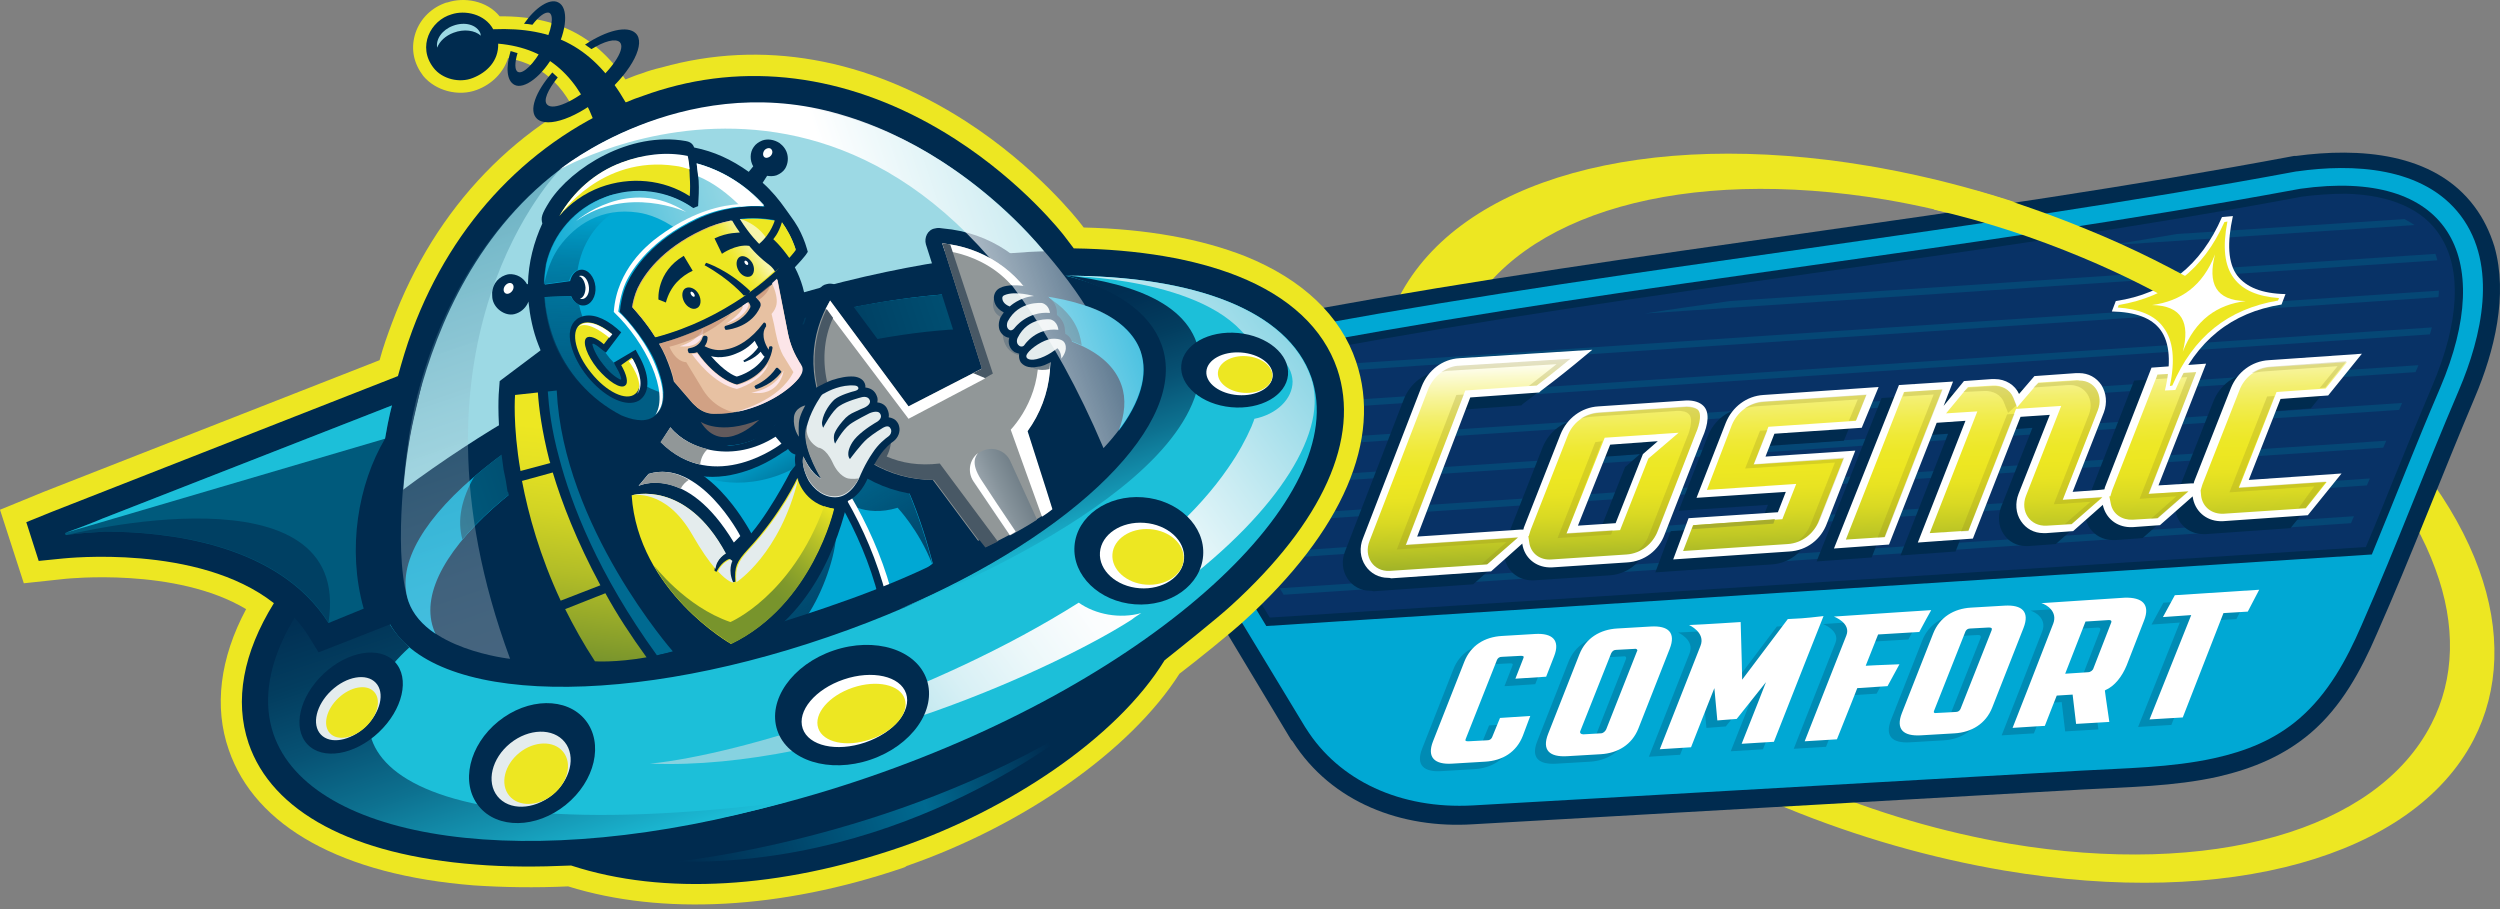
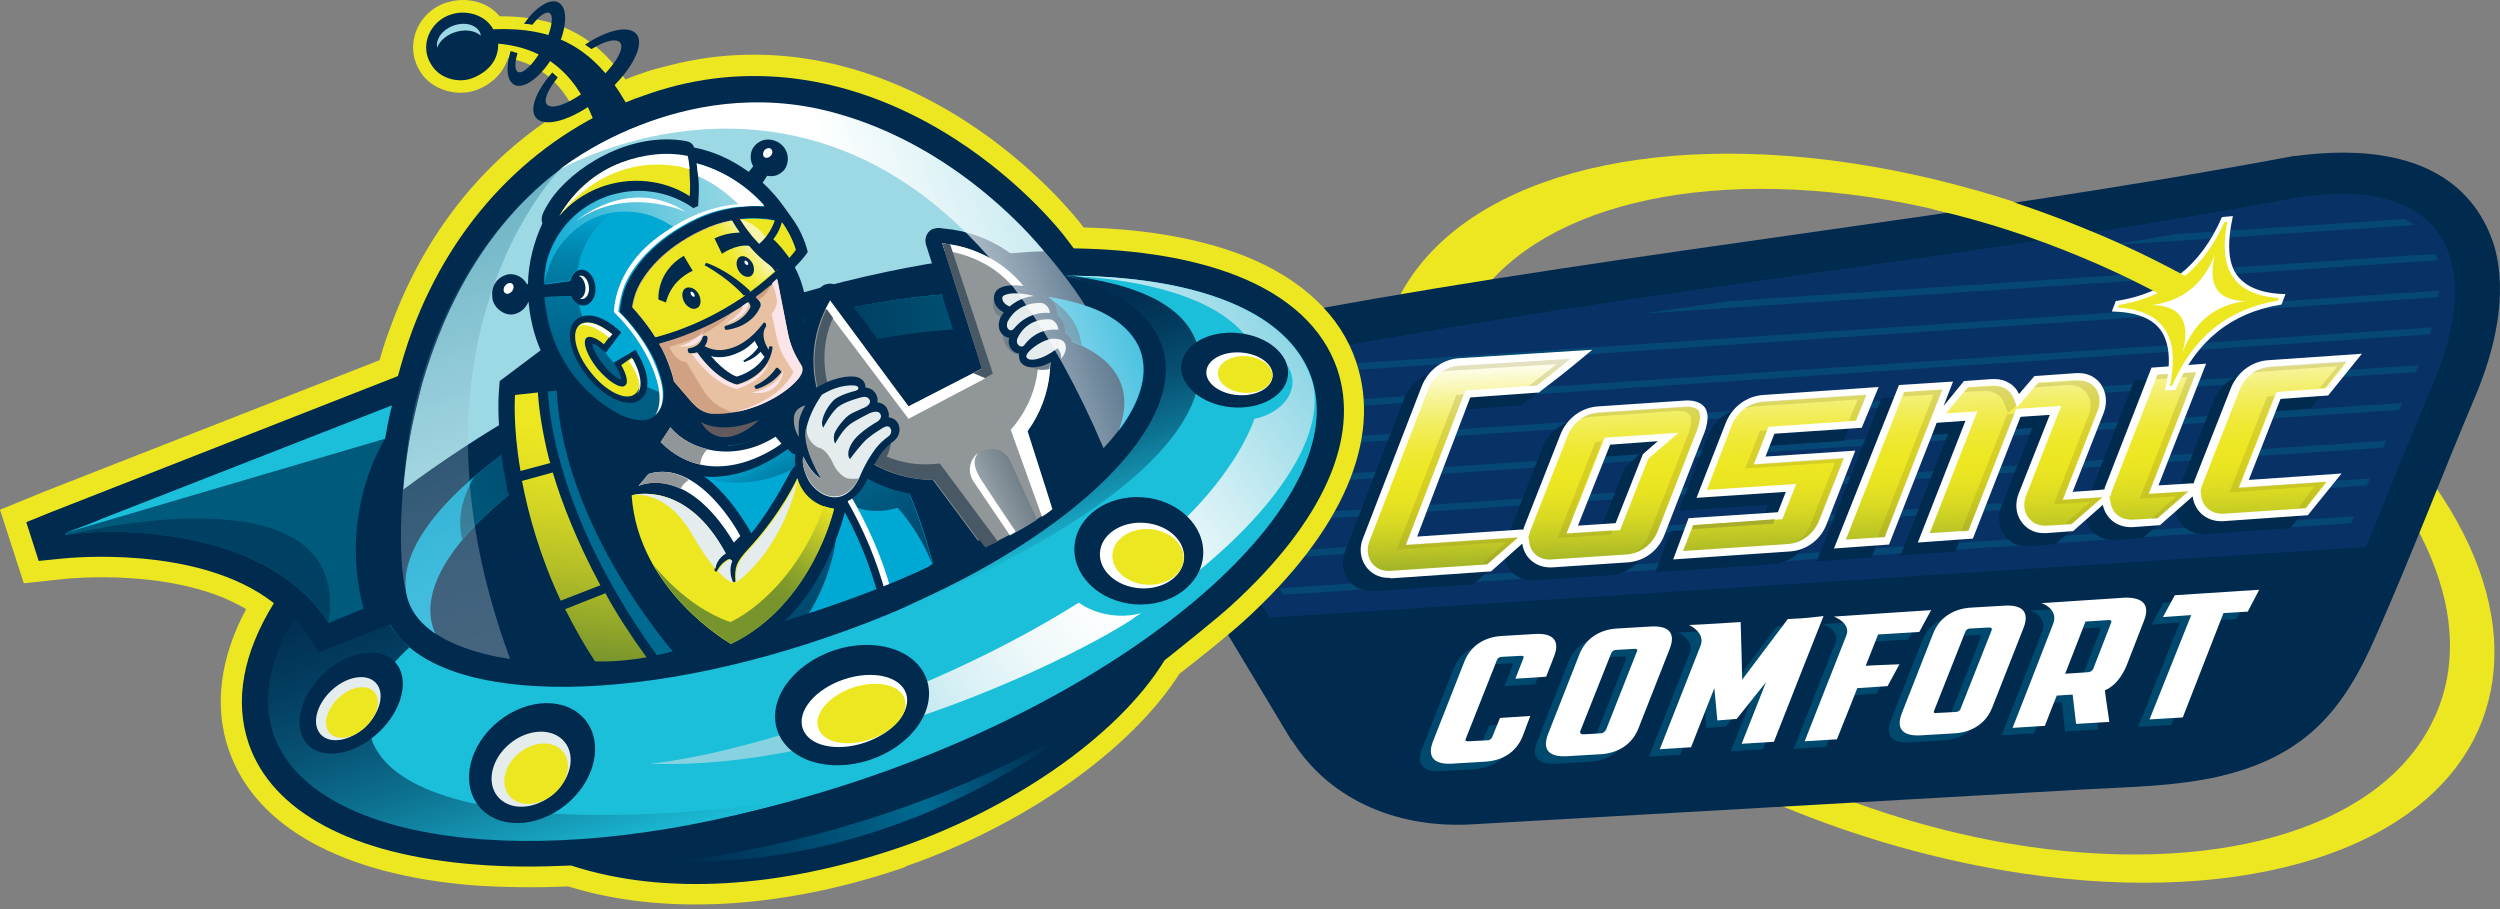
<svg xmlns="http://www.w3.org/2000/svg" width="440" height="160" viewBox="0 0 440 160" fill="none">
  <rect x="0" y="0" width="440" height="160" fill="#808080" stroke="none" />
  <path fill-rule="evenodd" clip-rule="evenodd" d="M352.73 153.211C339.892 151.024 326.967 147.351 314.392 142.192C280.158 128.112 253.609 105.111 245.313 82.198C241.383 71.354 241.732 60.947 246.274 52.202C257.015 31.563 289.415 22.555 328.888 29.202C341.726 31.388 354.651 35.061 367.227 40.221C401.46 54.301 428.009 77.301 436.305 100.214C440.235 111.058 439.886 121.465 435.345 130.21C424.603 150.849 392.116 159.857 352.73 153.211ZM331.945 35.148C296.489 29.201 267.32 37.422 257.714 56.225C253.609 64.183 253.347 73.628 257.015 83.51C264.613 104.412 288.367 125.4 318.845 138.256C330.286 143.066 341.988 146.477 353.69 148.488C389.147 154.435 418.315 146.214 427.921 127.412C432.026 119.454 432.288 110.009 428.62 100.126C421.022 79.225 397.268 58.236 366.79 45.38C355.35 40.571 343.647 37.16 331.945 35.148Z" fill="#EDE722" />
  <path d="M227.495 130.471L227.233 130.208L207.322 97.063C203.392 90.329 201.994 82.546 204.44 75.025C208.282 63.394 219.81 56.572 231.25 54.473C288.539 43.979 346.527 38.207 403.728 27.45H403.903H404.078C415.081 25.963 428.356 26.751 435.517 36.37C437.089 38.469 438.224 40.831 439.01 43.367C441.455 51.937 439.01 61.819 435.604 69.865C429.753 83.683 424.426 97.763 418.312 111.581C415.518 118.052 412.112 124.349 406.698 128.984C401.982 133.007 396.48 135.28 390.454 136.68C382.682 138.429 374.472 138.516 366.525 138.954L259.196 145.075C246.795 145.862 234.394 141.315 227.495 130.471Z" fill="#002B4F" />
-   <path fill-rule="evenodd" clip-rule="evenodd" d="M404.26 30.165C414.041 28.765 426.529 29.29 433.079 37.948C439.716 46.781 436.747 59.286 432.817 68.557C426.354 83.686 422.25 94.968 415.613 110.097C412.993 116.131 409.761 122.078 404.696 126.451C400.33 130.211 395.264 132.223 389.675 133.447C382.165 135.109 373.956 135.196 366.271 135.633L259.203 141.755C246.453 142.455 235.624 137.383 229.86 128.2L229.686 127.938L209.949 95.317C206.456 89.283 205.058 82.462 207.329 75.728C210.822 65.146 221.476 59.024 231.956 57.1C289.07 46.693 346.971 40.834 404.172 30.165H404.26Z" fill="#00A8D4" />
  <path d="M403.905 33.397C346.704 43.979 289.764 49.576 232.563 60.158C214.66 63.306 203.656 77.911 212.826 93.566L222.869 110.182L417.442 97.588C422.07 86.394 424.777 79.223 429.493 68.204C439.362 45.029 430.891 29.549 404.866 33.222L403.905 33.397Z" fill="#002B4F" />
  <path d="M213.957 92.865C210.376 86.83 209.939 80.621 212.472 75.111C215.616 68.29 223.214 63.218 232.82 61.556C261.377 56.221 290.371 52.111 318.404 48.176C346.437 44.24 375.518 40.13 404.163 34.795L405.036 34.62C407.743 34.271 410.363 34.096 412.809 34.096C420.668 34.271 426.52 36.807 429.489 41.529C433.331 47.476 432.807 56.746 428.179 67.678C425.472 74.062 423.376 79.134 421.192 84.556C419.708 88.23 418.223 91.99 416.389 96.275L223.476 108.694L213.957 92.865Z" fill="#083266" />
  <path opacity="0.37" d="M423.207 38.56C423.819 38.91 424.43 39.26 424.954 39.61L370.896 43.196C375.001 42.583 379.018 41.884 383.122 41.184L423.207 38.56ZM427.661 58.85C427.748 58.5 427.923 58.063 428.01 57.625L218.329 71.706C217.98 72.143 217.631 72.493 217.281 72.93L427.661 58.85ZM428.971 45.819C428.884 45.469 428.796 45.032 428.622 44.682L304.438 52.99C299.46 53.69 294.482 54.39 289.504 55.177L428.971 45.819ZM429.146 52.291C429.233 51.941 429.233 51.504 429.233 51.154L233.438 64.272C233.35 64.272 233.176 64.359 233.088 64.359C231.342 64.709 229.508 65.146 227.674 65.846L429.146 52.291ZM422.247 72.143C422.421 71.706 422.596 71.356 422.771 70.918L214.836 84.823C214.924 85.173 215.011 85.611 215.186 85.96L422.247 72.143ZM425.129 65.496C425.303 65.059 425.478 64.709 425.653 64.272L214.749 78.352C214.662 78.789 214.574 79.139 214.574 79.489L425.129 65.496ZM413.776 92.082C413.95 91.645 414.125 91.295 414.3 90.858L225.229 103.539L225.927 104.675L413.776 92.082ZM416.57 85.436C416.745 84.998 416.919 84.649 417.094 84.211L221.473 97.329L222.172 98.466L416.57 85.436ZM419.452 78.789C419.627 78.352 419.801 78.002 419.976 77.565L217.718 91.12L218.417 92.257L419.452 78.789Z" fill="#006A91" />
  <path d="M241.122 103.975C239.55 103.975 238.065 103.188 237.192 101.876C236.231 100.477 236.056 98.641 236.755 96.979L247.06 70.306C248.195 67.42 250.728 65.496 253.697 65.321L277.102 63.834L274.045 66.37C271.513 68.469 268.019 71.093 268.019 71.093L267.757 71.355L255.618 72.23L246.274 96.716L264.352 95.492H264.963C264.963 95.492 265.05 95.23 265.05 95.142L271.513 78.701C272.648 75.903 275.18 73.979 278.15 73.804L293.695 72.754H293.782C295.092 72.754 296.053 73.104 296.664 73.716C297.712 74.766 297.624 76.777 296.402 79.488L289.852 96.279C288.804 99.165 286.271 101.089 283.215 101.264L270.028 102.139C269.853 102.139 269.679 102.139 269.504 102.139C267.059 102.051 265.137 100.39 264.788 98.028V97.941L259.286 102.838L241.733 104.063C241.471 103.975 241.296 103.975 241.122 103.975ZM274.569 94.793L281.206 94.355L286.009 82.199L288.629 79.925L280.246 80.538L274.569 94.793ZM294.044 93.481L309.763 92.431L311.161 88.846L295.441 89.895L300.594 76.69C301.729 73.891 304.262 71.967 307.231 71.792L327.492 70.393L324.522 77.564L309.152 78.614L307.58 82.636L323.387 81.587L318.409 94.355C317.361 97.241 314.829 99.165 311.772 99.34L291.337 100.739L294.044 93.481ZM331.159 70.043L340.678 69.431L339.019 73.716L342.6 69.344L347.49 68.994C347.665 68.994 347.84 68.994 348.014 68.994C349.936 68.994 351.595 70.043 352.293 71.617L355.001 68.469L362.336 67.944C362.511 67.944 362.686 67.944 362.86 67.944C364.52 67.944 365.917 68.731 366.79 70.043C367.664 71.442 367.838 73.192 367.227 74.853L361.725 88.846L366.528 88.496L367.314 88.408C367.314 88.408 367.402 88.146 367.402 88.059L375.611 66.982L385.217 66.283L376.833 87.709L382.51 87.359H383.034C383.034 87.272 383.121 87.097 383.121 87.009L389.584 70.568C390.719 67.769 393.251 65.845 396.221 65.671L412.639 64.534L406.7 71.88L398.317 72.492L392.728 86.747L409.058 85.61L403.12 92.956L388.186 94.005C388.012 94.005 387.837 94.005 387.662 94.005C385.13 93.918 383.208 92.169 382.859 89.72V89.633L377.095 94.705L372.292 95.055C372.117 95.055 371.943 95.055 371.768 95.055C369.41 94.968 367.576 93.481 367.052 91.207V91.12L361.812 95.754L357.097 96.104C356.922 96.104 356.747 96.104 356.573 96.104C354.913 96.104 353.516 95.317 352.643 94.005C351.682 92.606 351.595 90.77 352.206 89.195L357.708 75.29L352.555 75.64L344.172 97.066L334.478 97.766L342.862 76.34L337.797 76.69L336.923 78.963L329.413 98.116L319.719 98.815L331.159 70.043Z" fill="#002B4F" />
  <path d="M244.266 101.698C242.694 101.698 241.21 100.911 240.336 99.599C239.376 98.2 239.201 96.363 239.9 94.701L250.205 68.028C251.34 65.142 253.872 63.218 256.842 63.043L280.246 61.557L277.19 64.093C274.657 66.192 271.164 68.815 271.164 68.815L270.902 69.078L258.763 69.952L249.419 94.439L267.496 93.215H268.107C268.107 93.215 268.195 92.952 268.195 92.865L274.657 76.424C275.792 73.625 278.325 71.701 281.294 71.526L296.839 70.477H296.926C298.236 70.477 299.197 70.827 299.808 71.439C300.856 72.488 300.769 74.5 299.546 77.211L292.997 94.002C291.949 96.888 289.416 98.812 286.359 98.987L273.173 99.861C272.998 99.861 272.823 99.861 272.649 99.861C270.203 99.774 268.282 98.112 267.933 95.751V95.663L262.431 100.561L244.877 101.785C244.528 101.698 244.441 101.698 244.266 101.698ZM277.714 92.515L284.351 92.078L289.154 79.922L291.774 77.648L283.39 78.26L277.714 92.515ZM297.188 91.203L312.908 90.154L314.305 86.568L298.586 87.618L303.738 74.412C304.874 71.614 307.406 69.69 310.375 69.515L330.636 68.116L327.667 75.287L312.297 76.336L310.725 80.359L326.532 79.31L321.554 92.078C320.506 94.964 317.973 96.888 314.917 97.063L294.481 98.462L297.188 91.203ZM334.217 67.766L343.736 67.154L342.076 71.439L345.657 67.066L350.548 66.716C350.722 66.716 350.897 66.716 351.072 66.716C352.993 66.716 354.652 67.766 355.351 69.34L358.058 66.192L365.394 65.667C365.568 65.667 365.743 65.667 365.918 65.667C367.577 65.667 368.974 66.454 369.848 67.766C370.721 69.165 370.896 70.914 370.284 72.576L364.782 86.568L369.586 86.219L370.372 86.131C370.372 86.131 370.459 85.869 370.459 85.781L378.668 64.705L388.274 64.005L379.891 85.431L385.567 85.082H386.091C386.091 84.994 386.178 84.819 386.178 84.732L392.641 68.291C393.776 65.492 396.309 63.568 399.278 63.393L415.696 62.256L409.758 69.602L401.374 70.215L395.785 84.469L412.116 83.333L406.177 90.679L391.244 91.728C391.069 91.728 390.894 91.728 390.72 91.728C388.187 91.641 386.266 89.892 385.916 87.443V87.355L380.153 92.428L375.349 92.778C375.175 92.778 375 92.778 374.825 92.778C372.468 92.69 370.634 91.203 370.11 88.93V88.842L364.87 93.477L360.154 93.827C359.979 93.827 359.805 93.827 359.63 93.827C357.971 93.827 356.573 93.04 355.7 91.728C354.739 90.329 354.652 88.492 355.263 86.918L360.765 73.013L355.613 73.363L347.229 94.789L337.535 95.489L345.919 74.062L340.854 74.412L339.981 76.686L332.47 95.838L322.776 96.538L334.217 67.766Z" fill="white" />
  <path d="M282.427 77.038L295.439 76.163L290.112 80.711L285.134 93.304L275.702 93.916L282.427 77.038ZM296.836 71.616L281.379 72.665C278.846 72.84 276.75 74.414 275.877 76.776L269.414 93.217C269.414 93.304 269.327 93.392 269.327 93.479L269.065 94.354H268.978L269.153 95.491C269.414 97.415 271.074 98.639 273.082 98.464L286.269 97.59C288.802 97.415 290.898 95.753 291.771 93.392L298.321 76.601C298.758 75.639 299.718 73.103 298.845 72.141C298.408 71.791 297.535 71.616 296.836 71.616C296.924 71.616 296.836 71.616 296.836 71.616ZM310.373 70.741C307.84 70.916 305.744 72.49 304.783 74.852L300.417 86.221L316.136 85.171L313.691 91.38L297.972 92.43L296.225 96.977L314.652 95.753C317.184 95.578 319.28 93.916 320.154 91.555L324.433 80.711L308.626 81.76L311.246 75.114L326.616 74.064L328.45 69.517L310.373 70.741ZM335.087 68.992L324.869 94.966L331.681 94.529L338.842 76.076L341.812 68.555L335.087 68.992ZM365.566 66.893L358.754 67.331L354.999 71.703L354.3 69.954C353.689 68.468 352.204 67.768 350.719 67.855L346.353 68.118L342.51 72.753L348.012 72.403L339.628 93.829L346.44 93.392L354.824 71.966L362.771 71.441L356.57 87.27C355.522 89.981 357.269 92.692 360.238 92.517L364.605 92.255L370.019 87.532L363.033 87.97L369.233 72.141C370.194 69.604 368.709 66.981 366.002 66.981C365.828 66.893 365.74 66.893 365.566 66.893ZM256.926 64.357C254.394 64.532 252.298 66.194 251.337 68.555L241.032 95.228C239.984 97.852 241.643 100.65 244.613 100.475L261.729 99.339L267.144 94.616L247.407 95.928L257.887 68.73L270.462 67.855C270.462 67.855 273.868 65.319 276.401 63.133L256.926 64.357ZM379.713 65.931L371.766 86.221C371.766 86.308 371.679 86.395 371.679 86.483L371.417 87.358H371.242L371.504 88.669C371.853 90.506 373.513 91.555 375.347 91.468L379.713 91.205L385.128 86.483L378.141 86.92L386.525 65.494L379.713 65.931ZM399.624 64.62C397.092 64.794 394.996 66.369 394.123 68.73L387.66 85.171C387.66 85.259 387.573 85.346 387.573 85.433L387.311 86.308L387.398 87.27C387.66 89.281 389.319 90.506 391.328 90.418L405.825 89.456L409.493 84.821L394.035 85.871L400.672 68.992L409.318 68.38L413.073 63.745L399.624 64.62Z" fill="url(#paint0_linear_1200_3307)" />
  <path d="M297.797 93.13L312.119 92.168L312.381 91.381L298.059 92.43L297.797 93.13Z" fill="#A8AD2C" />
  <path opacity="0.24" d="M253.696 65.494C254.656 64.794 255.792 64.357 256.927 64.357L276.402 63.133C273.869 65.232 270.463 67.855 270.463 67.855L269.066 67.943C270.289 66.981 272.297 65.407 273.956 64.095L255.355 65.232C254.744 65.232 254.22 65.319 253.696 65.494ZM280.768 77.825L274.131 94.704L283.563 94.091L283.825 93.304L275.703 93.829L281.991 77.65L280.768 77.825ZM397.966 65.407L411.415 64.445L408.271 68.293L409.232 68.205L412.987 63.57L399.538 64.532C398.315 64.62 397.18 65.057 396.307 65.669C396.918 65.582 397.442 65.494 397.966 65.407ZM349.148 68.817C350.72 68.73 352.205 69.43 352.729 70.916L353.427 72.665L354.912 71.353L354.388 70.042C353.777 68.555 352.292 67.855 350.807 67.943L346.441 68.205L345.568 68.992L349.148 68.817ZM257.626 69.43L256.316 69.517L245.836 96.715L265.136 95.403L260.682 99.339L261.817 99.251L267.232 94.529L247.495 95.84L257.626 69.43ZM308.801 71.528L326.966 70.304L325.394 74.064L326.704 73.977L328.538 69.43L310.373 70.654C309.151 70.741 308.015 71.178 307.055 71.878C307.666 71.703 308.19 71.616 308.801 71.528ZM386.526 65.494L379.714 65.931L379.452 66.718L384.954 66.369L376.57 87.795L383.032 87.357L378.579 91.293L379.801 91.205L385.216 86.483L378.229 86.92L386.526 65.494ZM400.324 69.692L399.014 69.779L392.377 86.658L407.31 85.608L404.516 89.456L405.738 89.369L409.406 84.734L393.949 85.783L400.324 69.692ZM363.034 87.97L369.234 72.141C370.195 69.604 368.71 66.981 366.003 66.981C365.916 66.981 365.741 66.981 365.566 66.981L358.755 67.418L357.881 68.205L363.994 67.768C364.169 67.768 364.256 67.768 364.431 67.768C367.138 67.855 368.623 70.391 367.662 72.928L361.462 88.757L367.924 88.319L363.383 92.255L364.606 92.167L370.02 87.445L363.034 87.97ZM353.253 72.928L345.131 93.567L346.441 93.479L354.563 72.84L353.253 72.928ZM308.714 81.673L311.072 75.726L309.762 75.814L307.142 82.46L322.949 81.411L318.67 92.255C318.233 93.479 317.36 94.529 316.399 95.228C318.146 94.616 319.63 93.217 320.329 91.38L324.608 80.536L308.714 81.673ZM298.322 76.601C298.758 75.639 299.719 73.103 298.846 72.141C298.409 71.703 297.536 71.528 296.924 71.528H296.837L281.38 72.578C280.157 72.665 279.022 73.103 278.148 73.715C278.672 73.54 279.196 73.452 279.808 73.365L295.265 72.315C295.265 72.315 295.265 72.315 295.352 72.315C295.964 72.315 296.837 72.403 297.274 72.928C298.147 73.89 297.186 76.426 296.75 77.388L290.2 94.179C289.763 95.403 288.89 96.453 287.929 97.152C289.676 96.54 291.161 95.141 291.859 93.304L298.322 76.601ZM341.9 68.555L335.175 68.992L334.913 69.779L340.328 69.43L337.358 76.951L330.459 94.616L331.769 94.529L338.93 76.076L341.9 68.555Z" fill="#918821" />
  <path d="M380.24 58.056C381.899 60.33 382.161 63.916 381.026 68.725L382.86 68.638C386.528 59.98 392.728 54.995 401.549 53.596L402.247 51.76C398.055 51.672 395.348 50.535 393.776 48.524C392.117 46.337 391.942 42.752 392.99 38.029L391.069 38.204C387.401 46.687 381.201 51.672 372.38 52.984L371.682 54.82C375.874 54.908 378.668 55.957 380.24 58.056Z" fill="white" />
  <path d="M381.894 67.939C382.855 63.392 382.506 59.894 380.759 57.62C379.274 55.521 376.567 54.384 372.725 54.122L372.899 53.684C381.632 52.198 387.746 47.475 391.501 39.08L392.025 38.992C391.151 43.452 391.501 46.776 393.16 48.962C394.732 51.061 397.352 52.198 401.107 52.46L400.932 52.897C392.112 54.384 385.999 59.281 382.331 67.852L381.894 67.939Z" fill="#EDE722" />
  <path fill-rule="evenodd" clip-rule="evenodd" d="M386.527 51.767L390.369 51.854C383.121 47.569 375.348 43.633 367.139 40.31C360.939 37.774 354.564 35.5 348.101 33.664L347.839 33.576H340.765L340.416 36.899C349.236 38.911 358.057 41.797 366.615 45.382C373.514 48.268 380.151 51.592 386.352 55.352L386.527 51.767Z" fill="#EDE722" />
  <path d="M389.847 44.77C388.537 49.842 389.934 52.903 395.261 52.99C390.196 53.602 386.354 56.313 384.17 61.91C385.48 56.838 384.083 53.777 378.756 53.69C383.821 52.99 387.664 50.367 389.847 44.77Z" fill="white" />
  <path opacity="0.48" d="M395.608 105.113L393.599 108.961L389.32 109.224L382.159 127.589L376.308 127.939L383.644 109.573L378.666 109.923L380.762 106.075L395.608 105.113ZM291.946 115.52L286.445 129.513C285.309 132.399 282.777 133.886 279.807 134.06L273.869 134.41C270.812 134.585 269.415 133.361 270.55 130.475L276.052 116.482C277.187 113.596 279.72 112.11 282.689 111.935L288.628 111.585C291.684 111.41 293.082 112.634 291.946 115.52ZM285.746 115.52L282.515 115.695C282.078 115.695 281.816 115.958 281.641 116.307L276.227 129.95C276.052 130.3 276.314 130.562 276.751 130.562L279.807 130.387C280.244 130.387 280.593 130.038 280.768 129.688L286.183 115.958C286.27 115.783 286.183 115.433 285.746 115.52ZM354.213 111.76L348.711 125.752C347.576 128.638 345.043 130.125 342.074 130.3L336.136 130.65C333.079 130.825 331.682 129.6 332.817 126.714L338.319 112.722C339.454 109.836 341.987 108.349 344.956 108.174L350.895 107.824C353.951 107.649 355.348 108.874 354.213 111.76ZM348.1 111.76L344.869 111.935C344.432 111.935 344.17 112.11 343.995 112.459L338.494 126.365C338.319 126.714 338.494 126.889 338.93 126.802L340.677 126.714L342.249 126.627C342.685 126.627 342.947 126.452 343.122 126.102L348.624 112.197C348.624 111.847 348.537 111.76 348.1 111.76ZM262.079 127.676L260.682 131.087C260.507 131.437 260.245 131.612 259.809 131.612L256.49 131.787C256.053 131.787 255.879 131.699 256.053 131.349L261.555 117.444C261.73 117.094 261.992 116.92 262.429 116.92L265.747 116.745C266.184 116.745 266.358 116.832 266.184 117.182L264.787 120.767L270.201 120.418L271.598 116.832C272.734 113.946 271.249 112.722 268.28 112.897L262.429 113.246C259.372 113.421 256.927 114.908 255.791 117.794L250.29 131.787C249.154 134.673 250.639 135.897 253.608 135.722L259.459 135.372C262.516 135.197 264.961 133.711 266.096 130.825L267.406 127.327L262.079 127.676ZM375.435 110.535L372.378 118.406C371.592 120.33 370.282 122.079 368.623 122.779L368.535 122.866C368.535 122.866 368.797 124.878 369.321 128.376C369.321 128.376 366.614 128.551 363.47 128.726L362.859 123.566L360.064 123.741C360.064 123.741 358.842 126.802 357.968 129.076C357.968 129.076 356.134 129.163 352.292 129.425C352.292 129.425 357.008 117.444 359.453 111.06C360.239 108.961 358.318 107.737 357.357 107.475L365.304 106.95L372.029 106.513C375.085 106.425 376.57 107.649 375.435 110.535ZM369.234 110.448L365.129 110.71L361.549 119.893L365.566 119.631C366.003 119.631 366.439 119.281 366.527 118.931L369.583 111.06C369.758 110.71 369.671 110.448 369.234 110.448ZM326.442 118.494L328.625 112.984L335.874 112.547C336.922 110.623 337.358 109.748 337.97 108.699C337.97 108.699 327.141 109.399 320.853 109.836C320.853 109.836 323.909 110.973 323.036 113.159C321.202 117.882 317.796 126.365 315.7 131.787L321.377 131.437C323.385 126.452 324.957 122.429 324.957 122.429L330.285 122.079C331.42 119.98 332.38 118.231 332.38 118.231C329.411 118.319 326.442 118.494 326.442 118.494ZM312.731 110.273L304.697 120.942C304.697 120.942 304.609 116.045 304.435 110.798C304.435 110.798 297.798 111.235 295.352 111.322C295.352 111.322 298.322 112.634 297.361 114.996C295.614 119.368 292.82 126.627 290.2 133.186L295.702 132.836C297.885 127.239 299.806 122.429 299.806 122.429L300.33 128.114C301.291 128.026 302.688 127.939 303.736 127.851L308.889 121.38C308.889 121.38 306.88 126.539 304.609 132.224L310.286 131.874C313.43 123.828 319.019 109.748 319.019 109.748C315.351 110.098 314.478 110.186 312.731 110.273Z" fill="#006A91" />
  <path d="M397.617 103.795L395.609 107.643L391.329 107.905L384.168 126.27L378.317 126.62L385.653 108.255L380.675 108.605L382.771 104.757L397.617 103.795ZM293.868 114.202L288.366 128.194C287.231 131.08 284.699 132.567 281.729 132.742L275.791 133.092C272.734 133.267 271.337 132.042 272.472 129.156L277.974 115.164C279.109 112.278 281.642 110.791 284.611 110.616L290.55 110.266C293.606 110.092 295.004 111.316 293.868 114.202ZM287.668 114.202L284.437 114.377C284 114.377 283.738 114.639 283.563 114.989L278.149 128.632C277.974 128.982 278.236 129.244 278.673 129.244L281.729 129.069C282.166 129.069 282.515 128.719 282.69 128.369L288.104 114.639C288.279 114.464 288.104 114.114 287.668 114.202ZM356.135 110.529L350.633 124.521C349.498 127.407 346.965 128.894 343.996 129.069L338.058 129.419C335.001 129.594 333.604 128.369 334.739 125.483L340.241 111.491C341.376 108.605 343.909 107.118 346.878 106.943L352.817 106.593C355.873 106.419 357.27 107.643 356.135 110.529ZM350.022 110.441L346.791 110.616C346.354 110.616 346.092 110.791 345.917 111.141L340.416 125.046C340.241 125.396 340.416 125.571 340.852 125.483L342.599 125.396L344.171 125.308C344.607 125.308 344.869 125.134 345.044 124.784L350.546 110.879C350.633 110.529 350.459 110.441 350.022 110.441ZM264.001 126.358L262.604 129.769C262.429 130.118 262.167 130.293 261.731 130.293L258.412 130.468C257.975 130.468 257.801 130.381 257.975 130.031L263.477 116.126C263.652 115.776 263.914 115.601 264.35 115.601L267.669 115.426C268.106 115.426 268.28 115.514 268.106 115.864L266.708 119.449L272.123 119.099L273.52 115.514C274.656 112.628 273.171 111.403 270.202 111.578L264.35 111.928C261.294 112.103 258.849 113.59 257.713 116.476L252.211 130.468C251.076 133.354 252.561 134.579 255.53 134.404L261.381 134.054C264.438 133.879 266.883 132.392 268.018 129.506L269.328 126.008L264.001 126.358ZM377.356 109.217L374.3 117.088C373.514 119.012 372.204 120.761 370.545 121.461L370.457 121.548C370.457 121.548 370.719 123.559 371.243 127.058C371.243 127.058 368.536 127.232 365.392 127.407L364.781 122.248L361.986 122.423C361.986 122.423 360.764 125.483 359.89 127.757C359.89 127.757 358.056 127.845 354.214 128.107C354.214 128.107 358.93 116.126 361.375 109.742C362.161 107.643 360.24 106.419 359.279 106.156L367.226 105.631L373.951 105.194C377.007 105.107 378.492 106.331 377.356 109.217ZM371.156 109.13L367.051 109.392L363.471 118.575L367.488 118.312C367.925 118.312 368.361 117.962 368.449 117.613L371.505 109.742C371.68 109.392 371.68 109.13 371.156 109.13ZM328.364 117.175L330.547 111.666L337.796 111.228C338.844 109.304 339.28 108.43 339.892 107.381C339.892 107.381 329.063 108.08 322.775 108.517C322.775 108.517 325.831 109.654 324.958 111.841C323.124 116.563 319.718 125.046 317.622 130.468L323.299 130.118C325.307 125.134 326.879 121.111 326.879 121.111L332.206 120.761C333.342 118.662 334.302 116.913 334.302 116.913C331.42 117 328.364 117.175 328.364 117.175ZM314.653 108.955L306.619 119.624C306.619 119.624 306.531 114.727 306.357 109.479C306.357 109.479 299.719 109.917 297.274 110.004C297.274 110.004 300.243 111.316 299.283 113.677C297.536 118.05 294.742 125.308 292.122 131.868L297.623 131.518C299.807 125.921 301.728 121.111 301.728 121.111L302.252 126.795C303.213 126.708 304.61 126.62 305.658 126.533L310.81 120.061C310.81 120.061 308.802 125.221 306.531 130.906L312.208 130.556C315.352 122.51 320.941 108.43 320.941 108.43C317.273 108.867 316.4 108.867 314.653 108.955Z" fill="white" />
  <path d="M107.24 25.874C106.542 26.136 104.62 26.486 102.961 23.775L102.786 23.6L102.699 23.338C100.079 15.642 95.887 11.444 89.425 10.22C88.639 12.668 86.718 14.767 83.923 15.817C80.692 17.041 76.674 15.992 74.491 13.368C72.832 11.182 72.308 8.733 73.007 6.197C73.705 3.661 75.626 1.562 78.159 0.6C78.334 0.512 78.596 0.425 78.77 0.425C81.652 -0.537 85.669 0.075 87.94 2.874C99.031 2.786 106.28 7.071 111.956 16.954C112.742 17.828 113.004 18.528 113.004 19.49C113.004 19.577 113.091 19.577 113.091 19.665L114.576 21.501L110.384 24.387L107.939 25.611C107.764 25.699 107.502 25.786 107.24 25.874Z" fill="#EDE722" />
  <path d="M158.854 152.768C137.458 160.027 116.586 161.164 99.994 156.004C94.23 156.266 88.641 156.179 83.401 155.829C60.258 153.993 44.888 145.51 40.259 131.954C37.639 124.433 38.688 115.863 43.316 107.205C30.915 99.772 11.702 101.87 11.528 101.87L4.192 102.657L0 89.714L7.685 86.566L66.808 63.391C67.419 61.117 68.205 58.931 68.991 56.832C76.589 36.455 91.261 21.238 110.299 13.892C111.172 13.542 112.045 13.192 112.919 12.93C114.054 12.493 115.276 12.143 116.412 11.881C134.14 6.896 152.654 10.219 169.945 21.326C182.434 29.371 189.857 38.904 190.119 39.254L190.73 40.041C201.909 40.303 211.428 42.052 219.2 45.113C229.156 49.136 235.967 55.52 238.675 63.653C243.303 77.296 236.317 93.475 219.025 109.216C216.755 111.315 210.467 116.388 207.585 118.574C199.027 132.042 180.251 145.247 159.553 152.419C159.378 152.593 159.116 152.681 158.854 152.768Z" fill="#EDE722" />
  <path d="M217.888 48.611C210.203 45.55 200.422 43.889 188.982 43.714L187.323 41.528C187.061 41.178 180.074 32.17 168.11 24.474C152.041 14.155 134.4 10.744 117.546 15.466C115.624 15.991 113.616 16.691 111.694 17.39C93.617 24.387 79.731 38.904 72.57 58.144C71.522 60.942 70.736 63.653 70.038 66.189L9.168 90.064L4.627 91.901L6.81 98.722L11.177 98.285C11.439 98.285 34.843 95.661 48.205 106.156C42.791 114.901 41.218 123.297 43.751 130.818C47.856 142.886 62.09 150.495 83.749 152.156C89.076 152.594 94.665 152.594 100.516 152.331C116.847 157.666 137.37 156.354 158.504 149.096C177.28 142.624 196.492 130.031 204.964 116.213C207.496 114.202 214.395 108.692 216.666 106.593C232.822 91.901 239.459 77.121 235.355 64.965C232.909 57.794 226.884 52.197 217.888 48.611Z" fill="#002B4F" />
  <path d="M200.775 61.904C196.322 48.786 163.834 47.911 128.291 60.067C92.747 72.223 67.421 92.6 71.875 105.805C72.661 108.079 74.32 110.003 76.678 111.577C76.504 111.228 76.329 110.878 76.242 110.528C71.963 97.847 95.542 77.908 128.99 66.102C162.437 54.295 193.003 55.082 197.369 67.763C198.243 70.212 197.981 73.01 196.846 75.896C200.688 70.824 202.173 66.014 200.775 61.904Z" fill="#00A8D4" />
  <path d="M83.484 83.857C81.214 87.792 80.428 91.552 81.388 94.963C89.859 84.644 107.587 74.062 129.245 66.453C154.833 57.446 178.587 55.347 190.377 60.769C190.29 60.069 190.115 59.37 189.94 58.757C189.067 56.046 187.058 53.86 184.176 52.198C170.466 50.187 149.943 52.548 128.285 59.894C109.421 66.191 93.615 75.111 83.484 83.857Z" fill="url(#paint1_linear_1200_3307)" />
  <path d="M70.91 86.216C70.91 86.216 73.006 36.805 113.091 21.938C154.66 6.546 183.741 44.238 183.741 44.238C183.741 44.238 126.889 44.588 70.91 86.216Z" fill="#9CD9E4" />
  <path d="M187.501 48.523C196.409 50.622 202.61 54.645 204.618 60.679C210.12 76.683 183.572 99.159 145.757 112.102C107.943 125.133 73.186 123.646 67.684 107.73C66.636 104.756 66.723 101.433 67.858 98.022L66.112 92.862C51.789 105.456 44.716 118.574 48.296 129.156C55.457 150.145 102.529 154.08 152.918 136.764C203.308 119.448 237.979 87.44 230.817 66.451C226.713 54.645 210.207 48.523 187.501 48.523Z" fill="#1CBFD9" />
  <path d="M200.86 107.904C200.336 108.254 199.724 108.604 199.2 109.041C187.323 116.737 147.501 135.715 114.402 134.403C130.821 132.741 164.355 122.159 189.856 106.068C192.825 108.167 197.105 108.954 200.86 107.904ZM187.498 48.523C187.498 48.523 212.562 48.786 219.985 60.155C224.264 61.117 227.408 63.915 227.496 67.151C227.496 70.212 224.701 72.923 220.771 73.71C220.596 74.322 220.422 74.585 220.247 75.109C219.287 77.296 217.977 79.744 216.143 82.368C213.435 86.303 210.117 89.977 206.187 93.562C206.274 93.65 206.449 93.824 206.536 93.999C208.807 96.973 208.982 100.558 207.148 103.444C225.312 89.802 233.958 75.547 230.727 66.451C226.622 54.645 210.204 48.523 187.498 48.523Z" fill="url(#paint2_linear_1200_3307)" />
  <path d="M48.12 129.158C54.583 148.135 93.27 153.995 138.333 141.139C63.141 150.584 55.718 128.721 72.049 113.941C70.04 112.017 68.381 110.093 67.595 107.644C66.547 104.671 66.634 101.348 67.77 97.937L66.023 92.777C51.352 105.196 44.54 118.576 48.12 129.158Z" fill="url(#paint3_linear_1200_3307)" />
  <path d="M204.437 60.681C209.415 74.324 189.241 94.001 158.326 107.206C158.326 107.206 212.471 86.83 211.249 63.654C210.725 54.035 200.245 49.924 187.495 48.438C196.228 50.886 202.341 54.822 204.437 60.681Z" fill="url(#paint4_linear_1200_3307)" />
  <path d="M56.069 114.813L54.235 111.84C46.462 99.596 28.56 97.585 18.517 97.585L14.936 97.847L13.19 88.665L74.932 64.527L73.098 72.486C73.098 72.66 68.994 87.703 71.526 105.106L72.138 108.517L56.069 114.813Z" fill="#002B4F" />
  <path d="M57.811 109.654C48.904 95.574 29.079 93.563 18.425 93.563C15.63 93.738 13.971 93.825 11.701 94.175C11.439 94.175 11.351 93.825 11.613 93.738C14.932 92.513 15.805 92.164 17.988 91.289L68.99 71.35C68.99 71.35 68.466 73.011 67.767 77.209C63.051 85.167 61.042 96.624 64.012 107.118L57.811 109.654Z" fill="#005A7C" />
  <path d="M153.213 133.704C160.476 131.238 164.908 124.938 163.112 119.632C161.317 114.326 153.973 112.022 146.71 114.488C139.446 116.953 135.014 123.253 136.81 128.559C138.606 133.865 145.95 136.169 153.213 133.704Z" fill="#002B4F" />
  <path d="M152.251 130.683C157.276 128.977 160.508 125.11 159.471 122.045C158.434 118.98 153.519 117.878 148.495 119.584C143.47 121.289 140.237 125.156 141.275 128.221C142.312 131.286 147.226 132.388 152.251 130.683Z" fill="white" />
  <path d="M153.164 130.138C157.366 128.711 160.083 125.515 159.231 123C158.38 120.484 154.283 119.6 150.08 121.027C145.878 122.453 143.161 125.649 144.013 128.165C144.864 130.681 148.961 131.564 153.164 130.138Z" fill="#EDE722" />
  <path d="M99.564 141.661C104.746 137.478 106.297 130.794 103.028 126.733C99.759 122.671 92.907 122.77 87.725 126.953C82.543 131.136 80.992 137.82 84.261 141.881C87.53 145.943 94.382 145.844 99.564 141.661Z" fill="#002B4F" />
  <path d="M97.149 139.941C100.416 137.304 101.42 133.123 99.392 130.604C97.364 128.084 93.071 128.18 89.804 130.817C86.537 133.454 85.533 137.634 87.561 140.154C89.589 142.674 93.882 142.578 97.149 139.941Z" fill="#E4ECED" />
  <path d="M97.322 139.85C99.95 137.728 100.756 134.362 99.122 132.331C97.487 130.3 94.031 130.374 91.402 132.496C88.774 134.618 87.968 137.984 89.602 140.015C91.237 142.046 94.693 141.972 97.322 139.85Z" fill="#EDE722" />
  <path d="M211.753 97.792C212.143 92.59 207.39 87.992 201.138 87.522C194.885 87.052 189.501 90.888 189.111 96.089C188.72 101.291 193.473 105.889 199.725 106.359C205.978 106.829 211.363 102.994 211.753 97.792Z" fill="#002B4F" />
  <path d="M208.396 98.332C208.635 95.153 205.514 92.327 201.426 92.02C197.337 91.712 193.83 94.04 193.592 97.219C193.353 100.398 196.474 103.224 200.562 103.531C204.651 103.839 208.158 101.511 208.396 98.332Z" fill="white" />
  <path d="M208.327 98.487C208.529 95.79 205.886 93.392 202.423 93.132C198.96 92.871 195.988 94.847 195.786 97.544C195.584 100.241 198.227 102.639 201.69 102.899C205.153 103.16 208.124 101.184 208.327 98.487Z" fill="#EDE722" />
  <path d="M66.644 128.904C70.897 124.903 72.177 119.347 69.502 116.496C66.827 113.645 61.21 114.577 56.957 118.579C52.704 122.58 51.424 128.136 54.099 130.987C56.774 133.838 62.391 132.906 66.644 128.904Z" fill="#002B4F" />
  <path d="M64.293 127.913C66.965 125.399 67.792 121.935 66.141 120.175C64.489 118.415 60.985 119.026 58.314 121.539C55.642 124.052 54.815 127.517 56.466 129.277C58.117 131.037 61.622 130.426 64.293 127.913Z" fill="#E4ECED" />
  <path d="M64.344 127.95C66.488 125.933 67.155 123.156 65.834 121.748C64.513 120.34 61.704 120.834 59.56 122.851C57.416 124.869 56.749 127.645 58.069 129.053C59.391 130.461 62.2 129.967 64.344 127.95Z" fill="#EDE722" />
  <path d="M226.687 66.016C227.023 62.409 223.091 59.092 217.904 58.608C212.717 58.124 208.241 60.655 207.905 64.262C207.569 67.869 211.501 71.186 216.688 71.67C221.875 72.154 226.351 69.622 226.687 66.016Z" fill="#002B4F" />
  <path d="M223.994 66.199C224.139 64.127 221.642 62.265 218.418 62.04C215.195 61.814 212.464 63.311 212.32 65.383C212.176 67.455 214.672 69.317 217.896 69.543C221.119 69.768 223.85 68.271 223.994 66.199Z" fill="white" />
  <path d="M223.935 66.246C224.059 64.463 222.015 62.868 219.368 62.683C216.722 62.498 214.476 63.794 214.352 65.577C214.228 67.359 216.272 68.955 218.919 69.139C221.565 69.324 223.811 68.029 223.935 66.246Z" fill="#EDE722" />
  <path d="M123.487 116.214L120.518 112.804C120.343 112.629 108.554 98.986 103.226 82.02C102.528 79.746 110.126 77.647 109.689 75.286C109.34 73.187 100.781 70.739 100.694 68.64L100.519 65.666L98.51 65.229L95.978 61.031L87.944 67.066L87.769 69.427C87.769 69.689 87.419 74.761 88.642 82.72L88.992 84.381L89.341 86.568H89.428C90.738 93.127 92.834 99.598 95.716 105.807H95.629L96.589 107.819L97.288 109.393C98.772 112.367 100.519 115.252 102.353 118.051L103.139 119.275L104.536 119.363C104.711 119.363 108.554 119.538 114.23 118.576H114.317L115.191 118.401L118.597 117.789L118.509 117.614C118.684 117.526 118.859 117.526 119.033 117.439L123.487 116.214Z" fill="#002B4F" />
  <path d="M96.412 68.901C96.587 71.525 97.023 75.548 98.421 80.62C100.517 88.666 105.232 100.997 115.625 115.339C116.498 115.164 117.459 114.902 118.419 114.64C118.419 114.64 99.119 92.689 97.984 68.727L96.412 68.901Z" fill="#006A91" />
  <path d="M113.791 115.689C108.377 116.651 104.709 116.389 104.709 116.389C102.7 113.328 100.954 110.179 99.469 107.206L106.543 104.407C108.551 108.08 110.997 111.841 113.791 115.689ZM96.849 81.495C96.762 81.32 96.762 81.145 96.674 80.97C95.364 75.81 94.84 71.787 94.666 69.076L90.649 69.513C90.649 69.513 90.212 74.761 91.609 82.894L96.849 81.495ZM97.286 83.156L91.871 84.643C93.007 90.59 95.015 97.848 98.683 105.719L105.669 103.008C101.478 95.225 98.858 88.403 97.286 83.156Z" fill="url(#paint5_linear_1200_3307)" />
  <path d="M133.439 74.321C130.906 75.195 128.636 75.458 125.929 75.195C124.007 75.02 121.824 73.796 120.514 72.222L119.379 70.91C119.117 72.921 118.156 74.583 116.497 75.72C116.148 75.982 115.711 76.245 115.274 76.332C115.187 76.332 115.187 76.42 115.1 76.42C113.178 77.119 110.82 76.857 108.113 75.633H108.026C101.913 72.572 97.197 67.237 94.752 60.678C93.791 58.229 93.267 55.606 93.005 53.069C92.656 54.032 91.87 54.819 90.909 55.168C90.647 55.256 90.385 55.343 90.21 55.343C89.337 55.431 88.464 55.081 87.765 54.469C87.067 53.857 86.63 52.982 86.63 52.108C86.455 50.446 87.416 48.959 88.9 48.434C89.162 48.347 89.424 48.26 89.599 48.26C90.909 48.172 92.132 48.872 92.743 50.009H92.918C93.005 46.161 93.966 42.575 95.45 39.339C95.188 38.29 95.276 37.765 96.76 35.404C100.603 29.544 110.82 23.073 120.689 24.822C121.038 24.91 121.824 24.997 122.173 25.959C125.667 26.659 128.723 28.058 131.78 30.244L132.566 29.282C131.954 28.233 131.954 26.834 132.653 25.872C133.002 25.347 133.526 24.997 134.138 24.735C135.098 24.385 136.234 24.56 137.194 25.172C137.893 25.697 138.417 26.396 138.592 27.271C138.766 28.145 138.592 29.02 138.155 29.719C137.806 30.244 137.282 30.594 136.67 30.856C136.146 31.031 135.535 31.031 135.011 30.944L134.225 32.168C135.797 33.567 137.107 35.142 138.33 36.891L139.203 38.115C139.378 38.377 139.64 38.727 139.814 38.989L140.251 39.689L140.513 40.126C141.124 41.263 141.648 42.488 141.997 43.712L142.172 44.324L141.823 44.849C141.823 44.849 140.775 46.248 138.592 48.347L140.6 58.404C140.949 60.066 141.561 61.64 142.521 63.039L142.609 63.214C143.482 64.439 143.395 66.1 142.434 67.412C141.386 68.899 139.29 71.872 135.71 73.534C134.924 73.796 134.138 74.058 133.439 74.321Z" fill="#002B4F" />
  <path d="M136.934 25.61C135.711 24.736 133.964 24.998 133.178 26.135C132.48 27.097 132.654 28.322 133.353 29.284L132.043 30.945C125.406 25.96 116.848 24.474 109.162 27.36C99.556 30.945 93.705 40.215 93.53 50.36L92.482 50.535C92.046 49.398 90.91 48.611 89.688 48.698C88.203 48.873 87.068 50.272 87.155 51.934C87.33 53.596 88.64 54.82 90.212 54.645C91.434 54.557 92.395 53.596 92.657 52.371H93.618C93.792 55.082 94.316 57.793 95.364 60.417C97.809 66.888 102.351 72.048 108.376 75.109H108.464C111.52 76.508 113.704 76.334 115.188 75.809C115.625 75.634 115.974 75.459 116.324 75.197C118.245 73.885 119.118 71.961 119.031 69.425L121.039 71.873C122.262 73.36 124.271 74.497 126.105 74.672C129.248 74.934 131.868 74.584 135.624 72.923C138.942 71.436 140.951 68.725 142.086 67.063C142.872 65.927 142.959 64.527 142.261 63.478L142.173 63.303C141.213 61.816 140.514 60.155 140.165 58.406L137.982 48.173C137.982 48.086 137.982 48.086 137.894 47.998C140.077 45.9 141.213 44.413 141.3 44.325L141.475 44.063L141.387 43.713C140.863 41.789 140.077 40.303 139.379 39.253L139.292 39.166C139.117 38.816 138.855 38.553 138.68 38.291L137.807 37.067C136.497 35.23 135.012 33.569 133.44 32.169L134.663 30.245C135.798 30.595 136.934 30.245 137.632 29.371C138.506 28.147 138.156 26.485 136.934 25.61Z" fill="#002B4F" />
  <path d="M132.044 51.235C130.385 49.573 127.678 47.474 124.272 46.25L124.01 46.687C124.01 46.687 127.94 48.699 130.909 52.022C126.979 54.733 121.739 57.532 115.277 59.281C113.705 56.744 111.958 54.908 111.26 54.033C111.347 53.246 111.696 51.847 112.22 50.71C113.356 48.349 116.325 43.889 123.573 40.478C125.233 39.691 126.892 39.166 128.639 38.816C129.075 39.603 129.599 40.303 130.036 41.003C128.813 41.003 127.329 41.178 125.757 41.965L127.067 44.676C128.726 43.539 130.21 43.014 131.87 43.276C133.267 44.851 134.577 45.988 135.538 46.687C135.887 46.95 136.149 47.212 136.324 47.562C135.188 48.699 133.704 49.923 132.044 51.235ZM138.682 58.668C139.031 60.592 139.817 62.429 140.952 64.091L141.039 64.265C141.476 64.878 141.214 65.665 140.865 66.189C138.944 68.9 132.83 72.923 125.669 72.836C124.272 72.836 122.875 72.136 121.914 70.999L118.596 67.151C118.334 65.84 117.81 64.353 117.111 62.691C116.762 61.904 116.412 61.205 115.976 60.505C117.548 60.068 118.945 59.63 120.342 59.106C124.883 57.444 128.639 55.258 131.695 53.159C131.782 53.246 131.87 53.334 131.957 53.509C132.044 53.684 132.132 53.946 132.044 54.121C131.695 54.82 130.647 56.569 127.678 57.357C127.591 57.357 127.503 57.532 127.503 57.619L127.591 57.881C127.591 57.969 127.678 58.056 127.853 58.056C128.726 57.969 132.306 57.357 133.791 54.033C133.966 53.684 133.878 53.246 133.616 52.984C133.442 52.809 133.267 52.547 133.005 52.284C134.49 51.235 135.712 50.185 136.848 49.223L138.682 58.668Z" fill="#E7C1A2" />
  <path d="M134.75 56.914L134.663 56.827C134.575 56.739 134.401 56.739 134.313 56.914C132.217 59.713 129.859 61.2 127.502 61.55C125.93 61.812 124.707 61.287 124.008 60.937C124.358 60.5 124.532 59.975 124.532 59.451C124.532 59.276 124.445 59.188 124.27 59.101H124.096C123.921 59.013 123.746 59.188 123.659 59.363C123.222 60.85 121.912 61.2 121.301 61.287C121.126 61.287 121.039 61.462 121.039 61.637L121.126 61.899C121.126 61.987 121.214 62.162 121.388 62.162C121.825 62.162 122.262 62.162 122.698 61.987C126.279 67.059 129.685 67.671 129.685 67.671C132.479 66.884 135.449 64.873 135.973 61.2C135.973 61.112 135.885 60.937 135.798 60.937H135.623C135.449 60.937 135.361 61.025 135.361 61.112C135.361 61.2 135.274 61.462 135.274 61.55C133.789 59.188 134.575 57.876 134.663 57.702C134.75 57.614 134.75 57.527 134.837 57.439C134.837 57.177 134.837 57.002 134.75 56.914Z" fill="#002B4F" />
  <path d="M133.437 61.114C133.088 61.638 132.302 62.6 130.817 63.475L130.992 63.737C130.992 63.737 132.738 63.212 133.874 61.901C134.136 62.25 134.31 62.6 134.572 62.775C133.088 65.136 130.38 66.098 129.682 66.273C129.245 66.186 127.499 65.399 125.141 62.688C125.839 62.862 126.713 62.95 127.673 62.775C128.285 62.688 128.896 62.513 129.507 62.25C130.642 61.813 131.778 61.114 132.826 59.977C133 60.326 133.175 60.676 133.437 61.114Z" fill="white" />
  <path d="M132.825 68.112L132.913 68.286C132.913 68.374 133.087 68.461 133.175 68.461C135.794 67.674 137.104 66.013 137.454 65.575C137.541 65.488 137.541 65.4 137.454 65.313L136.93 64.788C136.842 64.701 136.668 64.701 136.58 64.788C135.358 66.625 133.524 67.587 132.913 67.849C132.825 67.937 132.738 68.024 132.825 68.112Z" fill="#002B4F" />
  <path d="M121.041 27.705C121.215 28.842 121.39 29.979 121.39 31.116C121.477 32.253 121.477 33.39 121.39 34.527C116.761 31.553 110.91 31.029 105.67 32.953C102.876 34.002 100.343 35.751 98.422 38.025C100.867 33.827 104.622 30.416 109.338 28.667C113.181 27.181 117.198 26.918 121.041 27.705Z" fill="#EDE722" />
  <path d="M115.012 73.354C113.353 74.491 110.995 73.791 109.336 73.091C103.921 70.293 99.642 65.57 97.459 59.623C96.585 57.175 96.061 54.726 95.887 52.277L100.515 52.102C100.952 53.152 101.825 53.852 102.786 53.764C104.008 53.677 104.969 52.19 104.794 50.441C104.62 48.692 103.484 47.38 102.262 47.468C101.301 47.555 100.603 48.342 100.341 49.479L95.887 50.091C95.887 48.954 96.061 47.73 96.236 46.593C97.459 41.258 101.389 36.711 106.628 34.787C111.781 32.863 117.632 33.562 122.086 36.711L122.959 36.361C123.134 34.874 123.134 33.387 123.047 31.901C122.959 30.851 122.872 29.889 122.697 28.84C127.151 29.977 131.343 32.6 134.574 36.361C132.915 36.273 131.256 36.273 129.684 36.536C129.509 36.536 129.334 36.623 129.072 36.623C126.889 36.973 124.793 37.585 122.785 38.547C114.925 42.22 111.606 47.205 110.384 49.829C109.423 51.753 109.161 54.201 109.161 54.376L109.074 54.901L109.423 55.251C109.423 55.251 113.178 59.011 115.274 63.559C117.37 68.544 117.283 71.78 115.012 73.354Z" fill="#00A8D4" />
  <path d="M130.119 38.553C132.128 38.291 134.224 38.378 136.32 38.728C135.97 39.865 135.272 41.614 133.525 43.013C132.39 41.789 131.167 40.302 130.119 38.553Z" fill="#00A8D4" />
  <path d="M139.99 43.801C139.641 44.238 138.768 45.288 137.37 46.687C137.108 46.25 136.759 45.9 136.41 45.638C135.886 45.2 135.187 44.676 134.488 43.976C136.41 42.402 137.283 40.478 137.632 39.166C138.331 40.128 139.292 41.702 139.99 43.801Z" fill="#9CD9E4" />
  <path d="M100.165 49.397L95.711 50.009C95.711 48.872 95.886 47.648 96.06 46.511C97.283 41.176 101.213 36.628 106.453 34.704C107.064 34.442 107.675 34.267 108.287 34.18L108.898 36.803C104.881 39.077 102.348 43.013 101.649 47.56C100.951 47.822 100.427 48.522 100.165 49.397ZM103.134 57.442C102.61 56.13 102.173 54.906 101.911 53.594C101.3 53.332 100.776 52.807 100.427 52.108L95.798 52.283C95.973 54.731 96.41 57.18 97.283 59.629C99.466 65.576 103.745 70.385 109.247 73.184C110.994 73.971 113.352 74.583 115.011 73.446C116.321 72.572 116.845 71.173 116.758 69.249C116.67 69.249 116.67 69.161 116.583 69.161C113.876 68.374 111.256 66.625 108.985 64.701C108.636 64.439 108.287 64.176 108.025 63.827C107.501 63.302 107.064 62.777 106.627 62.165C106.278 61.64 105.841 61.028 105.492 60.416C104.793 59.366 103.571 58.492 103.134 57.442Z" fill="url(#paint6_linear_1200_3307)" />
  <path d="M111.867 61.549L108.024 63.823L108.548 64.785C109.072 65.659 109.247 66.272 109.334 66.621C109.334 66.709 109.334 66.796 109.247 66.796H109.159C108.81 66.621 107.587 66.009 106.19 64.173C104.705 62.336 104.356 61.024 104.269 60.675C104.269 60.587 104.269 60.5 104.356 60.5H104.443C104.705 60.587 105.142 60.849 105.753 61.374L106.627 62.074L109.334 58.488L108.548 57.788C106.277 55.864 104.007 55.077 102.26 55.777C101.998 55.864 101.649 56.039 101.474 56.214C100.339 57.089 99.99 58.751 100.514 60.762C100.95 62.511 101.911 64.435 103.395 66.272C106.19 69.682 109.683 71.519 111.954 70.732C112.216 70.644 112.565 70.469 112.74 70.294C114.486 68.895 114.312 65.834 112.391 62.511L111.867 61.549Z" fill="#002B4F" />
  <path d="M102.265 48.518C102.178 48.518 102.003 48.518 101.916 48.605C102.527 48.78 102.964 49.654 103.051 50.617C103.051 51.666 102.615 52.453 102.091 52.541C102.178 52.628 102.353 52.628 102.44 52.628C103.139 52.628 103.75 51.753 103.663 50.617C103.575 49.48 102.964 48.518 102.265 48.518Z" fill="white" />
  <path d="M147.41 109.74C144.354 110.789 141.21 111.401 138.241 111.576C124.792 115.512 112.129 91.812 110.732 89.101L109.684 85.953L112.74 83.329L118.417 78.781L132.04 73.184L139.813 67.85L153.873 71.435L154.746 72.835C157.191 76.42 159.287 80.268 161.034 84.203C162.868 88.401 164.178 92.686 165.051 97.059L165.226 98.021L164.527 98.721C164.353 99.07 157.366 106.242 147.41 109.74Z" fill="#002B4F" />
  <path d="M137.453 109.824C125.227 113.76 113.525 90.585 113.001 89.535L112.215 88.049L119.987 81.752L133.524 76.155L140.772 71.17L153.26 74.318L153.697 75.105C155.618 77.904 157.801 81.577 159.81 86.212C161.906 91.022 163.303 95.832 164.177 99.155C164.177 99.243 152.387 108.775 137.453 109.824Z" fill="#00A8D4" />
  <path d="M140.601 76.42L140.863 76.332L138.155 72.922L142.347 70.561L152.74 73.184L153.176 73.971C155.098 76.77 157.281 80.443 159.289 85.078C161.385 89.888 163.394 96.01 164.093 99.333C161.735 93.299 157.979 89.363 157.979 89.363C152.041 91.2 148.373 88.051 148.373 88.051L144.967 81.667L142.697 80.618C132.828 87.614 124.008 84.028 124.008 84.028L130.121 82.454L137.282 79.219L140.601 76.42ZM147.15 94.523L144.793 92.686L132.217 109.565C134.138 110.177 135.448 110.352 137.369 109.74C138.592 109.74 140.251 109.565 141.474 109.215C144.356 105.367 146.801 98.808 147.15 94.523Z" fill="url(#paint7_linear_1200_3307)" />
  <path d="M155.534 104.313C156.058 104.05 156.495 103.788 156.757 103.613C153.526 91.982 146.452 80.963 141.125 75.803L140.164 76.765C145.491 81.837 152.39 92.769 155.534 104.313Z" fill="white" />
  <path d="M155.969 104.846L154.659 105.196C151.603 93.215 144.791 82.545 139.289 77.298L140.25 76.336C145.839 81.671 152.825 92.602 155.969 104.846Z" fill="#002B4F" />
  <path d="M174.576 97.232C174.139 97.32 173.441 97.582 173.004 97.669L172.043 99.506L162.874 87.175C154.49 86.738 146.98 81.84 143.137 74.407C139.469 67.148 139.731 58.665 143.836 51.581L144.185 50.969C144.447 50.444 144.971 50.095 145.495 50.007C146.368 49.745 147.329 50.095 147.853 50.794L160.69 68.11L169.511 63.563L162.961 43.011C162.786 42.399 162.874 41.787 163.136 41.262C163.398 40.737 163.922 40.3 164.533 40.212C164.795 40.125 165.057 40.125 165.319 40.125L166.018 40.212C174.139 40.912 181.213 45.635 184.881 52.893C188.724 60.414 188.287 69.335 183.746 76.418L187.85 89.886L185.929 91.548C184.008 93.209 183.135 93.122 180.864 94.259C179.117 95.133 177.982 95.92 176.061 96.445C175.973 96.445 174.663 97.145 174.576 97.232Z" fill="#002B4F" />
  <path d="M182.605 54.117C179.199 47.471 172.736 43.448 165.837 42.836L172.824 64.874L166.361 68.198L159.899 71.521L146.1 52.893C142.52 58.84 142.083 66.448 145.489 73.095C149.157 80.353 156.58 84.464 164.178 84.464L173.086 96.445C176.753 94.696 182.168 91.81 185.137 89.624C183.653 84.901 182.255 80.703 180.771 75.893C185.312 69.772 186.273 61.376 182.605 54.117Z" fill="#919798" />
  <path d="M180.858 75.893C182.343 80.616 183.74 84.814 185.225 89.624C184.701 90.061 184.089 90.498 183.391 90.935C181.993 87 179.111 79.129 177.889 75.631C180.509 72.745 184.439 66.273 181.993 57.616C178.413 45.022 166.274 44.148 166.274 44.148L165.837 42.836C172.736 43.448 179.199 47.471 182.605 54.117C186.273 61.376 185.312 69.772 180.858 75.893ZM159.899 73.707L173.348 66.623L172.824 64.874L166.361 68.198L159.899 71.521L146.1 52.893C145.838 53.418 145.576 53.855 145.314 54.38L159.899 73.707Z" fill="white" />
  <path d="M156.056 80.353C157.541 77.467 156.406 75.455 156.406 75.455L153.174 78.691C145.577 73.269 143.219 63.212 146.624 55.953C146.275 55.428 145.839 54.904 145.489 54.379C142.695 60.063 142.52 66.972 145.664 73.094C149.332 80.353 156.755 84.463 164.353 84.463L173.26 96.444C173.959 96.094 174.745 95.745 175.618 95.307L165.401 81.577C161.733 82.014 158.676 81.49 156.056 80.353Z" fill="#485865" />
  <path d="M167.235 43.011C166.799 42.923 166.362 42.923 165.838 42.836L172.824 64.874L171.252 65.661L173.348 66.536L174.746 65.749L167.235 43.011Z" fill="#485865" />
  <path d="M175.968 55.694L176.492 58.142C176.492 58.142 176.056 61.99 179.724 62.602C179.724 62.602 180.946 65.838 184.701 64.964C185.225 61.203 184.527 57.268 182.518 53.595C181.82 52.37 181.121 51.233 180.248 50.272L175.008 52.283C175.008 52.283 174.047 54.557 175.968 55.694Z" fill="#728089" />
  <path d="M132.046 77.642C128.029 79.129 124.361 78.079 124.273 78.079L123.837 77.905L118.859 70.733L118.16 68.197L122.439 71.52L122.701 71.783C123.749 72.657 124.972 73.182 126.107 73.27C128.814 73.532 130.823 73.27 133.443 72.308C133.88 72.133 134.404 71.958 134.928 71.695C135.364 71.52 136.238 70.908 136.762 70.646L138.159 72.92C136.5 75.106 134.491 76.768 132.046 77.642Z" fill="#002B4F" />
  <path d="M109.334 64.261C110.295 65.923 110.644 67.41 110.033 67.847C109.247 68.546 107.063 67.147 105.142 64.873C103.308 62.6 102.435 60.151 103.221 59.451C103.745 59.014 104.968 59.451 106.277 60.588L107.675 58.752C105.492 56.915 103.221 56.215 101.998 57.178C100.426 58.489 101.3 62.25 104.007 65.573C106.714 68.984 110.207 70.645 111.779 69.334C113.089 68.284 112.74 65.748 111.168 62.949L109.334 64.261Z" fill="#EDE722" />
  <path d="M132.306 82.542C127.939 84.204 121.04 85.428 115.276 79.744L114.141 78.607C113.792 78.344 113.792 77.82 113.966 77.47L117.547 72.223L119.643 74.584C122.612 78.344 127.241 79.394 131.956 77.645C133.179 77.207 133.965 76.333 135.188 75.546L136.323 74.846L137.022 73.884L139.991 77.207L139.38 78.432L138.332 79.306C138.244 79.219 135.799 81.23 132.306 82.542Z" fill="#002B4F" />
  <path d="M128.288 95.838C122.088 85.519 115.974 85.519 113.617 85.956C113.093 86.044 112.831 86.219 112.831 86.219L109.861 86.044L112.045 83.945L113.791 81.758L114.053 81.671C114.403 81.584 114.752 81.496 115.014 81.409C124.446 79.572 131.519 92.69 131.869 93.215L132.393 94.177L130.122 96.451L129.598 97.15L128.637 96.276L128.288 95.838Z" fill="#002B4F" />
  <path d="M117.98 75.195C121.211 79.218 129.071 81.579 136.494 76.857L137.542 78.081C137.542 78.081 125.752 87.264 116.321 77.819L117.98 75.195ZM114.137 83.416L112.391 85.515C112.391 85.515 120.687 81.404 129.158 95.485L130.293 94.348C130.293 94.26 123.045 80.617 114.137 83.416Z" fill="white" />
  <path d="M118.681 70.65C118.681 70.65 118.856 73.098 115.188 78.695C113.965 80.619 111.957 83.505 109.773 86.042L112.219 84.118L114.664 82.194L119.904 82.106L116.323 78.608L116.149 77.821L118.594 74.235L120.864 76.597L123.484 78.083L124.794 77.908L119.38 70.125L118.681 70.65Z" fill="#002B4F" />
  <path d="M127.851 115.073C127.676 114.986 123.659 113.062 119.38 108.776C115.45 104.841 110.647 98.02 109.861 87.875L109.773 85.951H111.083C111.171 85.951 111.52 85.776 112.044 85.689C114.402 85.076 122.786 84.114 129.336 96.358L129.51 96.708C129.859 96.27 130.209 95.833 130.733 95.483C134.663 91.723 139.117 83.065 139.117 82.978L141.911 79.654L142.522 83.939C142.61 84.289 143.221 87.7 147.064 87.787L149.334 87.613C147.675 94.959 142.959 109.389 129.336 115.16L128.637 115.335L127.851 115.073Z" fill="#002B4F" />
  <path d="M146.715 89.534C146.715 89.534 142.96 106.412 128.638 113.321C128.638 113.321 112.307 104.051 111.172 87.172C111.172 87.172 120.691 84.286 127.677 97.404C127.677 97.404 125.756 98.454 125.756 100.465L126.105 100.64C126.105 100.64 126.891 98.891 128.376 98.366L128.725 98.629C128.725 98.629 127.765 100.29 128.9 102.477L129.424 102.389C129.249 99.766 129.599 98.891 131.695 96.617C137.546 90.32 140.34 84.111 140.34 84.111C140.34 84.111 141.301 88.746 146.715 89.534Z" fill="#EDE722" />
  <path d="M148.638 88.402C148.114 88.577 147.59 88.665 146.978 88.665C143.223 88.665 141.215 85.166 141.127 84.992C140.953 84.729 139.555 82.193 139.992 80.007L139.555 79.832C138.595 79.395 137.11 76.858 137.721 74.322C138.333 71.611 140.167 71.874 140.429 71.786L141.564 70.999C142.088 70.037 142.787 69.337 143.136 68.9C143.398 68.463 143.747 68.113 144.184 67.938C144.708 67.676 145.494 67.239 146.454 66.889C147.852 66.451 149.074 66.189 150.297 66.276C151.17 66.364 152.131 66.801 152.306 67.851C152.306 67.938 152.306 68.026 152.306 68.201C153.179 68.288 153.965 68.725 154.314 69.687C154.489 70.037 154.489 70.474 154.402 70.824C155.537 70.912 156.061 71.699 156.148 71.961C156.41 72.486 156.497 73.01 156.41 73.448C157.021 73.535 157.458 73.797 157.633 73.972C157.895 74.235 158.157 74.585 158.244 75.022C158.506 75.984 158.069 77.033 157.283 77.645C156.759 77.995 155.711 78.87 154.838 80.182C153.528 82.106 152.742 84.03 152.742 84.117C152.568 84.554 151.345 87.528 148.638 88.402Z" fill="#002B4F" />
  <path d="M144.617 84.291C144.617 84.291 141.735 79.656 141.822 76.42C141.909 73.796 143.743 70.823 144.442 69.773C144.617 69.511 144.791 69.336 145.053 69.249C145.927 68.724 148.11 67.675 150.38 67.85C150.38 67.85 150.992 67.85 151.079 68.287C151.166 68.724 150.118 68.899 150.118 68.899C150.118 68.899 147.848 69.511 146.887 70.298C146.188 70.91 144.966 72.485 144.704 74.146C144.617 74.496 144.704 74.933 144.879 75.283C144.879 75.283 146.45 72.222 147.76 71.435C149.07 70.561 151.516 69.948 151.516 69.948C151.516 69.948 152.738 69.511 153.088 70.473C153.35 71.26 152.04 71.785 152.04 71.785C152.04 71.785 151.166 72.135 150.468 72.485C149.682 72.834 149.07 73.184 148.284 74.146C146.8 75.895 146.8 76.595 146.8 76.595C146.8 76.595 146.625 77.382 146.974 78.082C146.974 78.082 148.197 75.72 149.594 74.671C150.555 73.971 153 72.747 153 72.747C153 72.747 154.485 72.047 154.922 72.834C155.446 73.709 154.223 74.321 154.223 74.321C154.223 74.321 152.214 75.458 150.817 76.857C149.507 78.169 149.332 79.481 149.332 79.481C149.332 79.481 149.158 80.355 149.594 80.793C149.594 80.793 151.516 78.169 152.651 77.207C153.786 76.245 155.271 75.371 155.271 75.371C155.271 75.371 156.144 74.758 156.581 75.196C156.668 75.283 156.756 75.458 156.843 75.633C156.93 76.07 156.756 76.507 156.406 76.77C155.795 77.207 154.572 78.169 153.612 79.656C152.214 81.667 151.341 83.853 151.341 83.853C151.341 83.853 149.944 87.527 146.974 87.527C144.005 87.527 142.346 84.641 142.346 84.641C142.346 84.641 140.949 82.192 141.385 80.443C141.473 80.268 142.521 83.241 144.617 84.291Z" fill="#E4ECED" />
  <path d="M139.29 58.491C139.29 58.491 141.822 55.693 141.997 57.967L142.521 68.199L143.656 69.598L141.822 72.047L139.552 73.358L137.98 76.157L136.059 74.233L137.456 72.921L136.67 70.647L140.163 67.849L142.172 65.662L139.29 58.491Z" fill="#002B4F" />
  <path d="M185.4 63.476C184.963 63.739 184.439 64.001 183.828 64.263C183.478 64.351 183.129 64.526 182.78 64.526C180.771 64.963 179.985 64.176 179.636 63.739C179.374 63.301 179.286 62.776 179.374 62.252C179.112 62.164 178.762 62.077 178.588 61.989C177.627 61.377 177.365 60.328 177.627 59.453C176.841 59.366 176.143 58.754 175.881 57.967C175.619 57.005 175.968 56.13 176.055 55.955C176.23 55.605 176.405 55.343 176.667 54.993C175.007 54.119 174.92 52.894 174.92 52.282C175.007 51.495 175.444 50.883 176.143 50.62C176.23 50.62 176.23 50.62 176.317 50.533C178.5 49.746 181.819 50.62 182.168 50.708C182.168 50.708 183.129 51.058 183.391 51.932H183.478H183.566C185.4 52.37 186.011 54.031 186.011 54.906V55.43C186.972 56.13 187.408 57.267 187.408 57.967L187.496 58.754C187.67 58.841 187.932 59.016 188.107 59.191C188.805 59.891 189.417 61.64 187.758 63.913L185.924 66.275L185.4 63.476Z" fill="#002B4F" />
  <path d="M177.712 53.94C176.577 53.503 176.402 52.803 176.402 52.453C176.402 52.191 176.577 52.016 176.839 51.929C178.673 51.142 181.991 52.104 181.991 52.104C179.459 52.279 177.712 53.94 177.712 53.94ZM178.586 57.701C178.586 57.701 180.769 54.727 184.786 55.077C184.786 55.077 184.699 53.678 183.389 53.328C183.389 53.328 179.284 52.891 177.363 56.564C177.363 56.564 177.101 57.089 177.276 57.613C177.363 57.876 177.625 58.138 177.887 58.138C178.062 58.138 178.324 58.05 178.586 57.701ZM180.332 60.674C180.332 60.674 182.341 57.613 186.271 58.05C186.271 58.05 186.183 56.564 184.873 56.214C184.873 56.214 180.944 55.689 179.11 59.45C179.11 59.45 178.673 60.324 179.372 60.849C179.546 61.024 180.07 61.111 180.332 60.674ZM186.795 63.123C188.279 61.199 187.231 60.149 187.231 60.149C187.144 60.062 186.707 59.537 185.135 59.625C183.563 59.8 181.468 61.286 180.856 62.161C180.245 62.948 180.944 63.56 182.428 63.21C184.349 62.773 186.096 61.286 186.096 61.286C186.795 61.898 186.795 63.123 186.795 63.123Z" fill="#E4ECED" />
  <path d="M123.747 57.705C123.834 58.23 123.834 59.454 122.699 60.329C121.651 61.203 119.643 60.941 119.643 60.941C119.643 60.941 122.961 60.066 123.747 57.705Z" fill="#FCE5E8" />
  <path d="M129.86 67.759H129.773C129.598 67.759 126.279 67.059 122.699 62.162C122.35 62.25 122.088 62.337 121.738 62.25C122.262 63.037 125.581 67.584 129.685 68.459C129.685 68.459 134.314 67.147 135.275 63.911C133.79 66.185 131.694 67.234 129.86 67.759Z" fill="#FCE5E8" />
  <path d="M123.834 46.859C127.24 49.221 128.986 51.319 129.86 52.631C130.122 52.456 130.296 52.282 130.558 52.194C127.764 48.871 123.834 46.859 123.834 46.859Z" fill="#FCE5E8" />
  <path d="M127.762 57.005C131.517 55.693 131.779 53.594 131.779 53.594C131.692 53.507 131.604 53.332 131.517 53.244C131.255 53.419 130.993 53.594 130.644 53.856C130.731 53.944 130.731 54.031 130.731 54.031C130.382 55.343 127.762 57.005 127.762 57.005Z" fill="#FCE5E8" />
  <path d="M120.083 44.674C120.083 44.674 115.454 46.773 115.629 52.632C115.629 52.632 113.358 46.598 120.083 44.674Z" fill="#FCE5E8" />
  <path d="M132.219 69.075C132.219 69.075 136.236 68.725 137.895 65.227C137.983 65.314 137.197 69.949 132.219 69.075Z" fill="#FCE5E8" />
  <path d="M121.998 47.822C121.998 47.822 118.33 49.309 117.369 53.244C117.369 53.244 119.203 49.921 122.609 48.784L121.998 47.822Z" fill="#D7A580" />
  <path d="M131.783 43.36C130.823 43.273 129.076 43.448 127.242 44.934L127.679 45.897C127.679 45.897 129.425 44.06 131.958 43.448L131.783 43.36Z" fill="#D7A580" />
  <path d="M136.757 49.049C136.407 49.311 136.32 49.486 135.883 49.836C137.281 53.072 136.669 54.209 135.796 55.258L136.233 57.095C136.582 58.931 136.931 60.855 137.805 62.517L139.638 65.49C137.106 70.65 129.683 72.399 129.246 72.574C134.835 71.612 139.289 68.463 140.861 66.19C141.21 65.665 141.472 64.878 141.036 64.266L140.948 64.091C139.813 62.429 139.114 60.68 138.678 58.669L136.757 49.049Z" fill="#FCE5E8" />
  <path d="M128.896 39.949C127.848 40.212 126.713 40.736 125.49 41.873C125.49 41.873 127.062 40.824 129.42 40.736L128.896 39.949Z" fill="#FCE5E8" />
  <g opacity="0.72">
    <path opacity="0.72" d="M117.46 60.071C117.023 60.246 116.499 60.334 116.062 60.508C116.412 61.208 116.848 61.908 117.198 62.695C117.896 64.269 118.42 65.756 118.682 67.155L122.001 71.003C122.962 72.14 124.359 72.84 125.756 72.84C126.979 72.84 128.114 72.752 129.249 72.577C129.249 72.577 125.844 72.052 123.748 68.642L120.778 63.744C120.778 63.744 119.032 63.832 117.809 61.033C125.32 59.109 128.725 55.174 128.725 55.174C124.097 57.797 119.119 59.547 117.46 60.071Z" fill="#BD8669" />
    <path opacity="0.72" d="M133.004 52.197L133.528 52.809C135.449 51.497 135.536 50.185 135.536 50.185C134.401 51.148 133.004 52.197 133.004 52.197Z" fill="#BD8669" />
    <path opacity="0.72" d="M123.571 40.477C116.323 43.887 113.354 48.347 112.218 50.709C111.694 51.846 111.345 53.332 111.258 54.032C112.044 54.819 113.703 56.743 115.275 59.279C115.799 59.104 116.41 58.929 116.934 58.842C115.537 55.693 113.266 53.507 113.266 53.507C114.838 43.013 128.637 38.902 128.637 38.902C126.89 39.165 125.231 39.689 123.571 40.477Z" fill="#BD8669" />
    <path opacity="0.72" d="M123.314 74.235C127.157 80.531 133.619 73.885 133.619 73.885C126.72 76.683 123.314 74.235 123.314 74.235Z" fill="#BD8669" />
  </g>
  <path d="M137.718 39.251C137.718 39.164 137.63 39.164 137.63 39.164L137.456 38.989L136.32 38.814C134.224 38.464 132.128 38.377 130.12 38.639C129.421 38.726 128.723 38.901 128.723 38.901C126.976 39.251 125.317 39.776 123.657 40.563C116.409 43.974 113.44 48.434 112.304 50.795C111.78 51.932 111.431 53.419 111.344 54.118C112.13 54.905 113.789 56.829 115.361 59.365C121.649 57.704 126.714 54.993 130.644 52.369C131.517 51.757 132.216 51.232 132.216 51.232C133.788 50.095 135.185 48.871 136.32 47.909C137.106 47.209 137.456 46.859 137.456 46.859C138.853 45.548 139.726 44.498 140.076 43.974C139.377 41.787 138.416 40.213 137.718 39.251Z" fill="#EDE722" />
  <path opacity="0.62" d="M128.636 38.811C126.889 39.161 125.23 39.686 123.571 40.473C123.047 40.735 122.61 40.91 122.086 41.172C128.286 43.883 129.858 48.868 130.12 52.454C130.295 52.367 130.382 52.279 130.557 52.192C131.43 51.579 132.129 51.055 132.129 51.055C133.701 49.918 135.098 48.781 136.233 47.731C136.321 47.644 136.321 47.731 136.408 47.644C136.495 42.134 133.264 39.511 130.382 38.549C130.295 38.549 130.208 38.549 130.12 38.549C129.422 38.636 128.636 38.811 128.636 38.811Z" fill="url(#paint8_linear_1200_3307)" />
  <path d="M122.611 28.752C122.786 29.801 122.873 30.763 122.961 31.813C123.048 33.3 122.961 34.786 122.873 36.273L122 36.623C117.546 33.474 111.695 32.687 106.542 34.699C101.303 36.71 97.373 41.17 96.15 46.505C95.975 47.642 95.801 48.779 95.801 50.003C95.801 50.003 96.325 46.418 98.421 43.444C101.215 39.596 105.844 36.448 112.306 37.41C114.14 37.672 116.585 38.547 119.031 40.296C120.166 39.596 121.301 38.897 122.699 38.284C124.707 37.322 126.891 36.71 128.986 36.36C129.161 36.36 129.336 36.273 129.598 36.273C131.257 36.098 132.829 36.011 134.488 36.098C131.257 32.513 127.065 29.976 122.611 28.752Z" fill="url(#paint9_linear_1200_3307)" />
  <path d="M122.607 28.752C122.695 29.452 122.782 30.239 122.869 31.026C125.577 32.163 128.109 34.087 130.38 36.36C131.777 36.185 133.087 36.185 134.484 36.273C131.253 32.513 127.061 29.976 122.607 28.752Z" fill="white" />
  <path d="M118.856 29.194C119.729 29.282 120.515 29.544 121.388 29.806C121.301 29.107 121.214 28.145 121.039 27.445C117.197 26.658 113.179 27.183 109.424 28.582C104.708 30.331 100.953 33.742 98.508 37.94C98.508 37.94 105.756 27.27 118.856 29.194Z" fill="white" />
  <path d="M140.602 74.41C140.689 73.099 141.737 71.35 141.737 71.35C141.737 71.35 139.903 71.699 139.729 73.448C139.554 75.547 140.602 76.859 140.602 76.859C140.602 76.859 140.515 75.722 140.602 74.41Z" fill="#919798" />
  <path d="M149.247 84.203C149.247 84.203 147.675 83.94 146.54 81.404C145.317 78.781 144.007 78.781 144.007 78.781C141.649 77.469 141.911 75.195 141.999 74.758C141.824 75.282 141.737 75.895 141.737 76.419C141.649 79.655 144.531 84.29 144.531 84.29C142.435 83.241 141.387 80.267 141.387 80.267C140.863 82.016 142.348 84.465 142.348 84.465C142.348 84.465 144.007 87.439 146.977 87.351C149.247 87.351 150.644 85.165 151.168 84.203C150.033 84.378 149.247 84.203 149.247 84.203Z" fill="#919798" />
  <path d="M115.012 42.312C114.226 43.012 108.549 47.297 108.025 54.906C113.702 60.328 117.806 69.073 115.361 73.008C117.195 71.347 117.108 68.198 115.012 63.476C113.003 58.928 109.248 55.168 109.161 55.168L108.811 54.818L108.899 54.293C108.899 54.206 109.248 51.67 110.121 49.746C111.344 47.122 114.663 42.225 122.522 38.464C124.531 37.502 126.714 36.89 128.81 36.54C128.985 36.54 129.159 36.453 129.421 36.453C131.081 36.278 132.653 36.19 134.312 36.278C134.487 36.278 126.016 33.654 115.012 42.312Z" fill="white" />
  <path d="M127.765 97.412C120.691 84.294 111.26 87.18 111.26 87.18C111.26 87.18 117.111 85.868 121.827 94.088C123.486 96.974 124.796 98.811 125.931 100.123C126.106 98.286 127.765 97.412 127.765 97.412Z" fill="#E4ECED" />
  <path d="M126.371 100.558C128.118 102.482 129.078 102.569 129.078 102.569C128.03 100.383 128.904 98.721 128.904 98.721L128.554 98.459C127.332 98.896 126.546 100.121 126.371 100.558Z" fill="#E4ECED" />
  <path d="M131.863 96.709C129.767 98.983 129.417 99.945 129.592 102.481C129.592 102.481 137.277 97.584 140.508 84.203C140.508 84.203 137.714 90.412 131.863 96.709Z" fill="#E4ECED" />
  <path d="M114.141 83.419L112.395 85.517C112.395 85.517 115.451 84.031 119.818 86.042C120.08 85.343 120.691 84.818 121.215 84.468C119.119 83.156 116.674 82.632 114.141 83.419Z" fill="#919798" />
  <path d="M117.983 75.195L116.236 77.819C118.507 80.093 120.865 81.23 123.223 81.754C123.397 80.268 124.096 79.481 124.533 79.043C122 78.431 119.555 77.207 117.983 75.195Z" fill="#919798" />
  <path d="M128.55 109.48C120.603 106.769 115.102 99.51 115.102 99.51C119.905 108.256 128.725 113.328 128.725 113.328C143.047 106.419 146.803 89.541 146.803 89.541C146.191 89.453 145.58 89.278 145.056 89.103C139.292 104.933 128.55 109.48 128.55 109.48Z" fill="url(#paint10_linear_1200_3307)" />
  <path d="M120.776 37.324C120.776 37.324 110.471 32.514 101.389 38.898C101.389 38.898 110.733 30.765 120.776 37.324Z" fill="white" />
  <path d="M177.808 81.141C176.935 79.217 174.577 78.43 172.655 79.479C170.734 80.529 170.21 82.977 171.345 84.814L177.721 94.259C179.38 93.384 181.039 92.422 182.524 91.46L177.808 81.141Z" fill="url(#paint11_linear_1200_3307)" />
  <path d="M172.651 84.375C170.817 81.489 171.691 80.352 172.127 79.74C170.643 80.877 170.206 83.064 171.341 84.725L177.717 94.17C178.066 93.995 178.415 93.82 178.764 93.558C176.669 90.497 174.136 86.649 172.651 84.375Z" fill="white" />
  <path d="M115.887 52.719L117.197 53.244C117.983 50.271 119.904 48.609 121.913 47.647L120.341 45.023C115.45 47.909 115.887 52.719 115.887 52.719Z" fill="#002B4F" />
  <path d="M130.207 45.2C129.596 45.55 129.421 46.599 129.945 47.561C130.469 48.523 131.43 48.96 132.128 48.61C132.74 48.261 132.914 47.211 132.39 46.249C131.779 45.287 130.818 44.85 130.207 45.2Z" fill="#002B4F" />
  <path d="M120.689 50.706C119.99 51.055 119.903 52.192 120.427 53.154C120.951 54.116 121.999 54.641 122.697 54.204C123.396 53.854 123.483 52.717 122.959 51.755C122.435 50.793 121.387 50.356 120.689 50.706Z" fill="#002B4F" />
  <path d="M122.208 52.207C122.326 52.122 122.283 51.863 122.113 51.628C121.943 51.394 121.71 51.273 121.593 51.358C121.476 51.443 121.519 51.702 121.689 51.936C121.859 52.171 122.091 52.292 122.208 52.207Z" fill="white" />
  <path d="M131.621 46.601C131.735 46.513 131.708 46.286 131.561 46.095C131.413 45.904 131.201 45.821 131.086 45.91C130.972 45.998 130.999 46.225 131.146 46.416C131.294 46.607 131.506 46.69 131.621 46.601Z" fill="white" />
  <path d="M139.118 45.724C139.118 45.636 139.031 45.636 139.031 45.549L138.769 45.199C138.769 45.199 137.284 43.013 135.538 41.613L133.791 43.8L137.284 47.473L136.848 47.91L138.944 57.705L139.817 58.929C143.572 55.781 141.301 49.047 139.118 45.724Z" fill="#002B4F" />
  <path d="M124.008 46.685L124.27 46.248C124.27 46.248 128.025 47.385 132.042 51.233L131.693 51.845L130.907 52.02C130.907 52.02 128.462 49.134 124.008 46.685Z" fill="#002B4F" />
  <path d="M125.752 41.96L127.062 44.671C127.062 44.671 129.507 42.922 131.865 43.272C131.865 43.272 133.088 44.846 135.009 46.333C135.009 46.333 136.057 47.032 136.406 47.819L137.28 47.12L135.358 44.584L136.057 42.135C136.057 42.135 137.018 41.173 137.629 39.074L137.367 37.937L136.581 38.112L136.406 38.637C136.406 38.637 135.795 41.085 133.612 42.922C133.612 42.922 131.952 41.348 130.206 38.549L129.158 37.85L128.809 38.724C128.809 38.724 129.42 39.861 130.206 40.91C130.118 40.998 128.11 40.823 125.752 41.96Z" fill="#002B4F" />
  <path d="M102.092 57.263C102.004 57.351 101.83 57.438 101.742 57.613C101.917 57.438 103.139 56.127 107.244 59.45L107.768 58.838C105.497 57.001 103.314 56.301 102.092 57.263Z" fill="white" />
-   <path d="M110.646 63.558C110.646 63.558 113.528 67.231 112.131 69.33C113.179 68.193 112.83 65.745 111.345 63.121L110.646 63.558Z" fill="white" />
+   <path d="M110.646 63.558C110.646 63.558 113.528 67.231 112.131 69.33C113.179 68.193 112.83 65.745 111.345 63.121L110.646 63.558" fill="white" />
  <path d="M200.768 61.904C200.768 61.904 199.283 56.395 190.987 53.771C190.987 53.771 175.18 27.36 146.535 19.752C119.637 12.58 98.416 29.896 98.416 29.896C98.416 29.896 158.587 -5.173 194.218 78.87C198.322 74.497 202.689 68.026 200.768 61.904Z" fill="url(#paint12_linear_1200_3307)" />
  <path opacity="0.39" d="M98.509 29.896C98.509 29.896 68.992 59.718 89.776 115.951C89.776 115.951 74.231 114.289 71.699 105.281C69.079 95.837 71.786 78.346 71.786 78.346C71.786 78.346 74.668 47.65 98.509 29.896Z" fill="url(#paint13_linear_1200_3307)" />
  <path d="M11.613 93.738L67.767 77.209C68.378 73.536 68.99 71.35 68.99 71.35L17.988 91.289C16.154 92.076 13.884 92.951 11.613 93.738Z" fill="#1CBFD9" />
  <path opacity="0.54" d="M11.701 94.175C13.972 93.825 15.544 93.737 18.426 93.563C29.08 93.563 48.904 95.487 57.812 109.567C62.266 81.319 11.701 94.175 11.701 94.175Z" fill="#002B4F" />
  <path d="M115.625 115.34C115.625 115.34 119.118 114.64 124.707 113.154C126.367 112.716 127.502 114.378 129.511 113.853C131.519 113.241 134.488 110.443 136.759 109.743C148.112 106.157 160.513 101.96 172.39 95.051L174.049 97.15L156.758 106.595L131.083 115.34L118.245 117.264L115.625 115.34Z" fill="#002B4F" />
  <path d="M119.119 151.631C119.119 151.631 156.584 147.958 189.595 127.756C189.595 127.756 159.99 152.593 119.119 151.631Z" fill="url(#paint14_linear_1200_3307)" />
  <path d="M90.125 51.238C89.776 51.675 89.252 51.85 88.903 51.588C88.553 51.325 88.553 50.713 88.903 50.276C89.252 49.839 89.776 49.664 90.125 49.926C90.475 50.188 90.475 50.8 90.125 51.238Z" fill="white" />
  <path d="M135.627 27.449C135.277 27.799 134.753 27.886 134.491 27.624C134.229 27.362 134.229 26.837 134.579 26.4C134.928 26.05 135.452 25.962 135.714 26.225C136.063 26.575 135.976 27.099 135.627 27.449Z" fill="white" />
  <path d="M86.807 5.148C85.322 2.437 81.829 1.737 79.471 2.524C75.803 3.574 73.358 8.209 76.327 11.969C77.812 13.893 80.868 14.68 83.226 13.718C85.672 12.756 87.768 10.745 87.68 7.684C96.675 8.471 102.003 13.806 104.972 22.551C106.194 24.475 106.806 23.6 106.806 23.6L109.338 22.289L111.434 20.889C110.037 19.14 111.609 19.578 110.212 18.178C104.535 8.296 97.549 4.71 86.807 5.148Z" fill="#002B4F" />
  <path d="M111.872 5.843C110.388 4.443 106.807 5.318 102.964 7.854C103.314 8.116 103.75 8.379 104.1 8.641C106.37 7.242 108.292 6.717 109.078 7.417C110.126 8.466 108.117 11.702 104.624 14.763C101.13 17.824 97.375 19.485 96.327 18.436C95.541 17.736 96.415 15.812 98.161 13.626C97.899 13.364 97.55 13.101 97.201 12.751C94.231 16.162 93.009 19.485 94.493 20.885C96.327 22.634 101.742 20.71 106.545 16.512C111.261 12.402 113.706 7.592 111.872 5.843Z" fill="#002B4F" />
  <path d="M97.638 9.342C99.822 5.319 100.083 1.296 98.249 0.422C96.765 -0.365 94.232 1.296 92.224 4.182C92.66 4.182 93.184 4.27 93.708 4.357C94.844 2.87 95.979 1.996 96.678 2.258C97.551 2.696 97.114 5.407 95.542 8.293C94.058 11.178 92.049 13.102 91.176 12.665C90.564 12.403 90.564 11.091 91.088 9.342C90.652 9.255 90.302 9.08 89.866 8.992C88.993 11.878 89.167 14.239 90.564 14.939C92.224 15.813 95.542 13.365 97.638 9.342Z" fill="#002B4F" />
  <path d="M79.822 5.761C81.656 5.061 83.577 5.323 84.625 6.285C84.625 6.11 84.537 6.023 84.537 5.848C83.926 4.361 81.83 3.749 79.734 4.536C77.813 5.236 76.678 6.897 76.94 8.384C77.376 7.247 78.424 6.285 79.822 5.761Z" fill="#9CD9E4" />
  <defs>
    <linearGradient id="paint0_linear_1200_3307" x1="327.536" y1="97.546" x2="326.271" y2="61.369" gradientUnits="userSpaceOnUse">
      <stop stop-color="#A1B327" />
      <stop offset="0.113" stop-color="#C0C825" />
      <stop offset="0.23" stop-color="#D9D923" />
      <stop offset="0.337" stop-color="#E8E322" />
      <stop offset="0.425" stop-color="#EDE722" />
      <stop offset="0.49" stop-color="#EDE827" />
      <stop offset="0.567" stop-color="#EFE935" />
      <stop offset="0.65" stop-color="#F1EC4D" />
      <stop offset="0.738" stop-color="#F3EF6E" />
      <stop offset="0.829" stop-color="#F7F499" />
      <stop offset="0.921" stop-color="#FBFACD" />
      <stop offset="1" stop-color="white" />
    </linearGradient>
    <linearGradient id="paint1_linear_1200_3307" x1="78.813" y1="87.605" x2="187.155" y2="50.936" gradientUnits="userSpaceOnUse">
      <stop stop-color="#005A7C" />
      <stop offset="0.235" stop-color="#004265" />
      <stop offset="0.498" stop-color="#002B4F" />
      <stop offset="0.644" stop-color="#003D60" />
      <stop offset="0.859" stop-color="#005275" />
      <stop offset="1" stop-color="#005A7C" />
    </linearGradient>
    <linearGradient id="paint2_linear_1200_3307" x1="115.406" y1="135.301" x2="230.993" y2="51.814" gradientUnits="userSpaceOnUse">
      <stop offset="0.154" stop-color="#86D2E0" />
      <stop offset="0.18" stop-color="#92D6E3" />
      <stop offset="0.274" stop-color="#B9E5ED" />
      <stop offset="0.367" stop-color="#D8F0F5" />
      <stop offset="0.458" stop-color="#EDF8FA" />
      <stop offset="0.545" stop-color="#FBFDFE" />
      <stop offset="0.625" stop-color="white" />
      <stop offset="0.791" stop-color="#C7EBF2" />
      <stop offset="1" stop-color="#7BCFE1" />
    </linearGradient>
    <linearGradient id="paint3_linear_1200_3307" x1="99.744" y1="154.304" x2="77.56" y2="88.944" gradientUnits="userSpaceOnUse">
      <stop stop-color="#1CBFD9" />
      <stop offset="0.151" stop-color="#1598B5" />
      <stop offset="0.331" stop-color="#0D7190" />
      <stop offset="0.509" stop-color="#075274" />
      <stop offset="0.682" stop-color="#033D5F" />
      <stop offset="0.848" stop-color="#012F53" />
      <stop offset="1" stop-color="#002B4F" />
    </linearGradient>
    <linearGradient id="paint4_linear_1200_3307" x1="188.884" y1="96.888" x2="174.02" y2="53.091" gradientUnits="userSpaceOnUse">
      <stop stop-color="#1CBFD9" />
      <stop offset="0.151" stop-color="#1598B5" />
      <stop offset="0.331" stop-color="#0D7190" />
      <stop offset="0.509" stop-color="#075274" />
      <stop offset="0.682" stop-color="#033D5F" />
      <stop offset="0.848" stop-color="#012F53" />
      <stop offset="1" stop-color="#002B4F" />
    </linearGradient>
    <linearGradient id="paint5_linear_1200_3307" x1="104.781" y1="70.295" x2="99.527" y2="115.836" gradientUnits="userSpaceOnUse">
      <stop offset="0.125" stop-color="#EDE722" />
      <stop offset="0.255" stop-color="#E6E223" />
      <stop offset="0.446" stop-color="#D2D424" />
      <stop offset="0.675" stop-color="#B2BD27" />
      <stop offset="0.931" stop-color="#859D2B" />
      <stop offset="1" stop-color="#78942C" />
    </linearGradient>
    <linearGradient id="paint6_linear_1200_3307" x1="106.957" y1="34.206" x2="105.904" y2="72.534" gradientUnits="userSpaceOnUse">
      <stop offset="0.074" stop-color="#00A8D4" />
      <stop offset="0.302" stop-color="#007CA4" stop-opacity="0.868" />
      <stop offset="0.42" stop-color="#006A91" stop-opacity="0.8" />
      <stop offset="0.903" stop-color="#002B4F" stop-opacity="0.6" />
    </linearGradient>
    <linearGradient id="paint7_linear_1200_3307" x1="133.407" y1="75.643" x2="151.614" y2="106.596" gradientUnits="userSpaceOnUse">
      <stop offset="0.053" stop-color="#00A8D4" />
      <stop offset="0.26" stop-color="#007CA4" />
      <stop offset="0.368" stop-color="#006A91" />
      <stop offset="1" stop-color="#002B4F" stop-opacity="0.8" />
    </linearGradient>
    <linearGradient id="paint8_linear_1200_3307" x1="126.033" y1="46.908" x2="134.392" y2="41.204" gradientUnits="userSpaceOnUse">
      <stop offset="0.174" stop-color="#EDE722" stop-opacity="0" />
      <stop offset="0.215" stop-color="#EFE937" stop-opacity="0.071" />
      <stop offset="0.362" stop-color="#F4F17D" stop-opacity="0.326" />
      <stop offset="0.494" stop-color="#F9F7B5" stop-opacity="0.555" />
      <stop offset="0.608" stop-color="#FCFBDD" stop-opacity="0.751" />
      <stop offset="0.697" stop-color="#FEFEF6" stop-opacity="0.906" />
      <stop offset="0.751" stop-color="white" />
    </linearGradient>
    <linearGradient id="paint9_linear_1200_3307" x1="93.916" y1="44.781" x2="132.693" y2="31.184" gradientUnits="userSpaceOnUse">
      <stop stop-color="#00A8D4" />
      <stop offset="0.131" stop-color="#1BB0D7" />
      <stop offset="0.425" stop-color="#52C2DC" />
      <stop offset="0.678" stop-color="#7ACEE1" />
      <stop offset="0.878" stop-color="#93D6E3" />
      <stop offset="1" stop-color="#9CD9E4" />
    </linearGradient>
    <linearGradient id="paint10_linear_1200_3307" x1="121.674" y1="107.935" x2="142.821" y2="85.8" gradientUnits="userSpaceOnUse">
      <stop offset="0.411" stop-color="#78942C" />
      <stop offset="0.499" stop-color="#80992B" />
      <stop offset="0.632" stop-color="#95A92A" />
      <stop offset="0.795" stop-color="#B8C127" />
      <stop offset="0.98" stop-color="#E7E322" />
      <stop offset="1" stop-color="#EDE722" />
    </linearGradient>
    <linearGradient id="paint11_linear_1200_3307" x1="172.735" y1="87.945" x2="179.527" y2="84.85" gradientUnits="userSpaceOnUse">
      <stop stop-color="#A0AAB2" />
      <stop offset="0.526" stop-color="#85929A" />
      <stop offset="1" stop-color="#728089" />
    </linearGradient>
    <linearGradient id="paint12_linear_1200_3307" x1="110.458" y1="65.033" x2="192.478" y2="37.273" gradientUnits="userSpaceOnUse">
      <stop offset="0.515" stop-color="white" />
      <stop offset="1" stop-color="white" stop-opacity="0.3" />
    </linearGradient>
    <linearGradient id="paint13_linear_1200_3307" x1="75.072" y1="37.857" x2="100.365" y2="112.378" gradientUnits="userSpaceOnUse">
      <stop stop-color="#005A7C" stop-opacity="0.8" />
      <stop offset="0.018" stop-color="#075E7F" stop-opacity="0.798" />
      <stop offset="0.235" stop-color="#518EA6" stop-opacity="0.776" />
      <stop offset="0.438" stop-color="#8FB6C5" stop-opacity="0.756" />
      <stop offset="0.621" stop-color="#BFD6DE" stop-opacity="0.738" />
      <stop offset="0.782" stop-color="#E2ECF0" stop-opacity="0.722" />
      <stop offset="0.914" stop-color="#F7FAFB" stop-opacity="0.709" />
      <stop offset="1" stop-color="white" stop-opacity="0.7" />
    </linearGradient>
    <linearGradient id="paint14_linear_1200_3307" x1="120.138" y1="154.601" x2="190.615" y2="130.748" gradientUnits="userSpaceOnUse">
      <stop stop-color="#002B4F" />
      <stop offset="0.267" stop-color="#00456A" />
      <stop offset="0.599" stop-color="#006A91" />
      <stop offset="0.926" stop-color="#002B4F" />
    </linearGradient>
  </defs>
</svg>